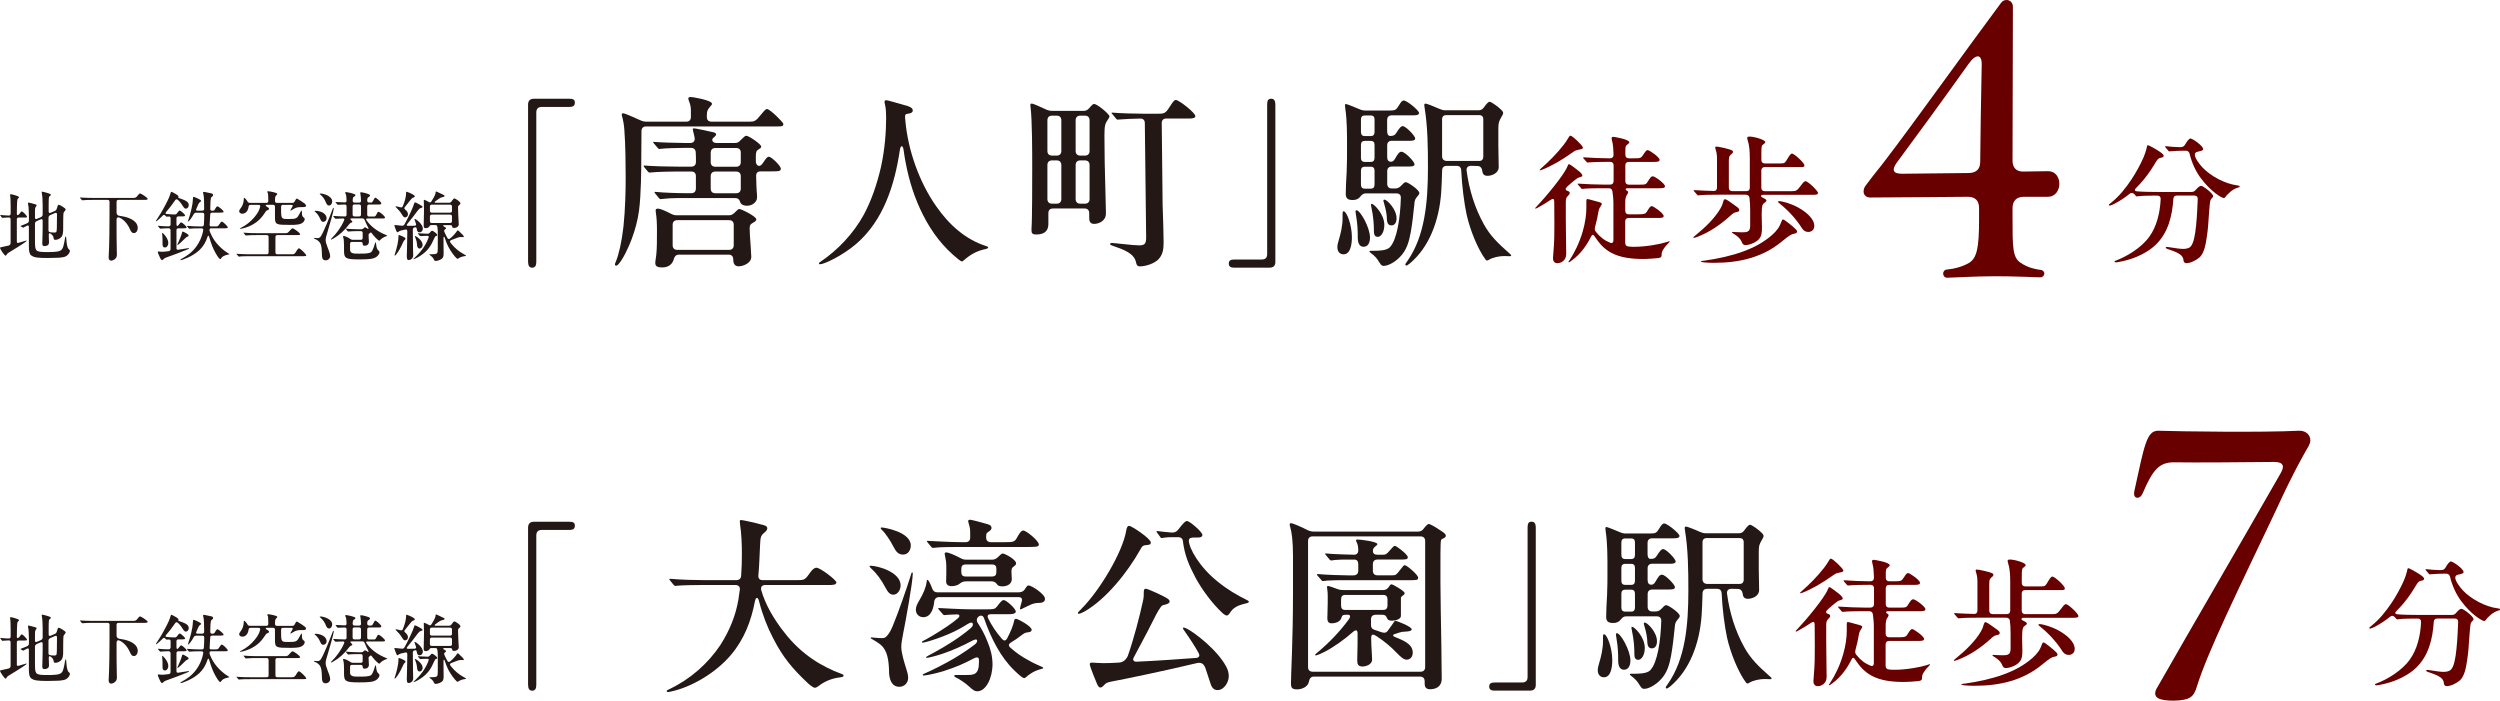
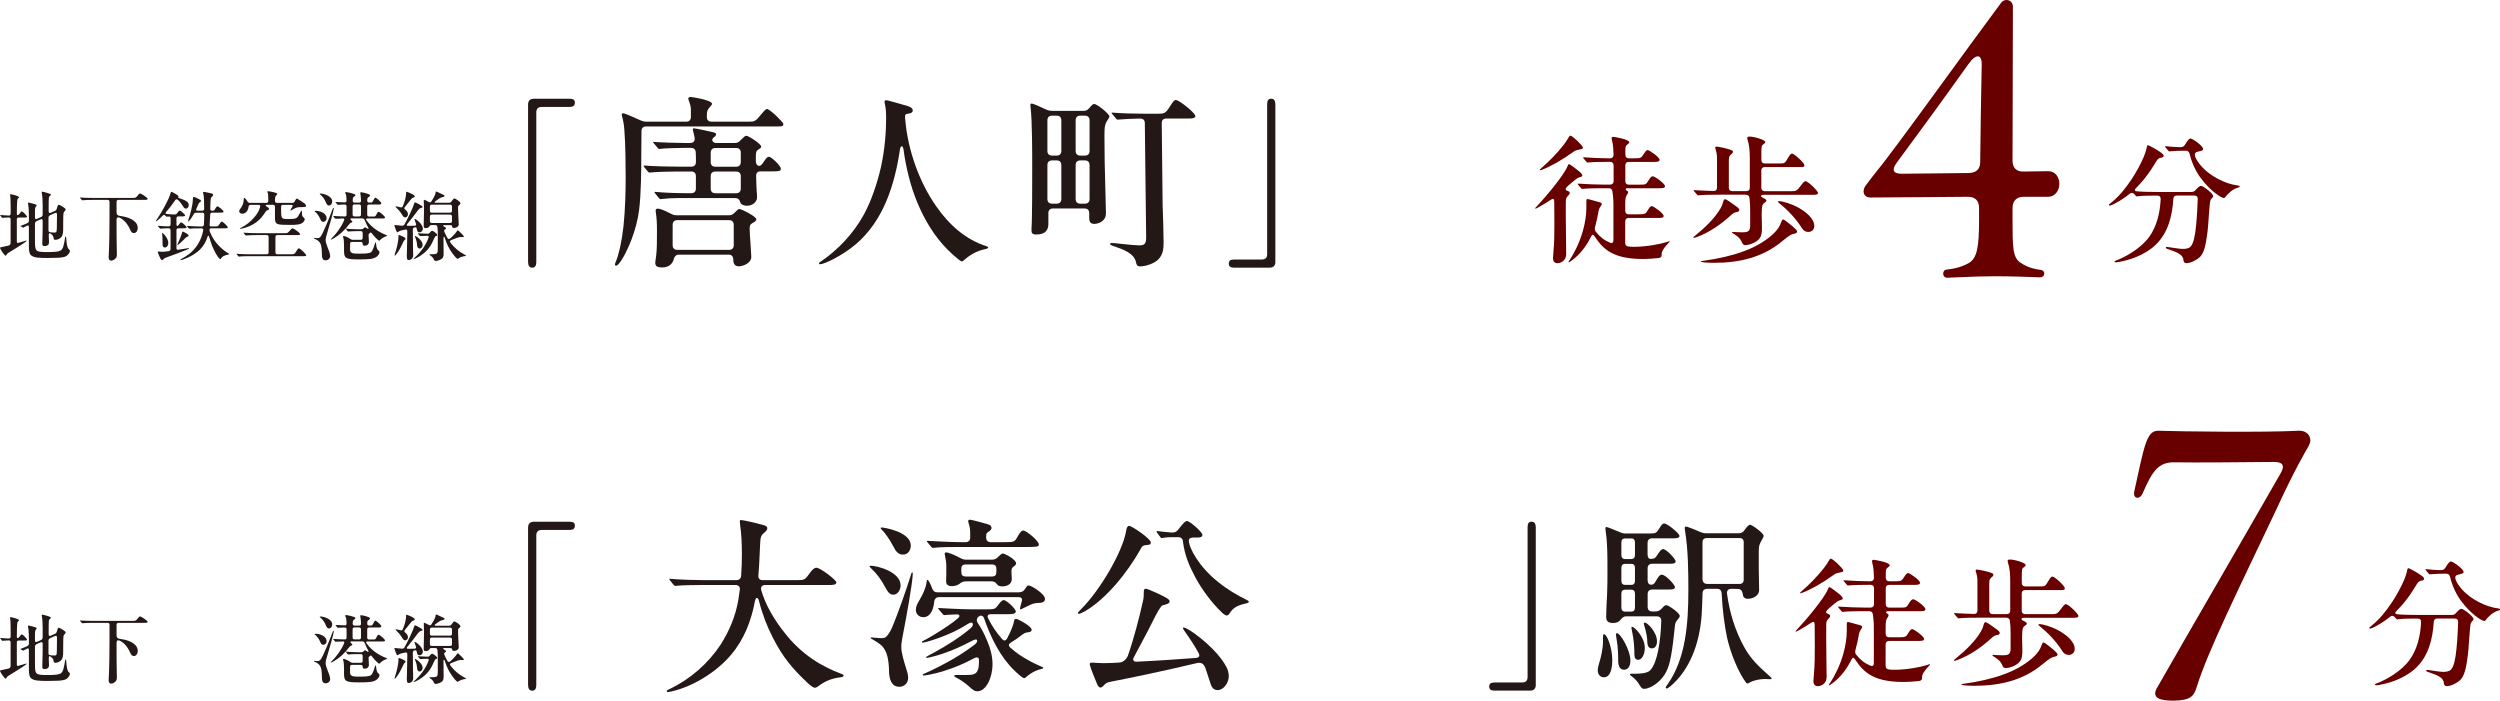
<svg xmlns="http://www.w3.org/2000/svg" id="_レイヤー_2" data-name="レイヤー 2" viewBox="0 0 549.69 154.06">
  <defs>
    <style>
      .cls-1 {
        fill: #231815;
      }

      .cls-2 {
        fill: #680000;
      }
    </style>
  </defs>
  <g id="_レイヤー_1-2" data-name="レイヤー 1">
    <g>
      <path class="cls-1" d="M116.11,57.64V23.02c0-.9.45-1.31,1.31-1.31h7.76c.78,0,1.22.16,1.22.86,0,.73-.45.94-1.18.94h-6.08c-.82,0-1.22.41-1.22,1.23v32.9c0,.78-.29,1.22-.9,1.22s-.9-.45-.9-1.22" />
      <path class="cls-1" d="M135.21,58.17s0-.24.2-.65c.65-1.55,1.3-4.37,1.67-7.67.41-3.84.49-8,.49-10.86,0-2.41-.04-7.35-.29-10.41-.08-1.18-.24-2.04-.49-2.94-.08-.29-.08-.37-.08-.49,0-.2.16-.24.25-.24.12,0,.29.04.41.08.53.16,2,.82,3.47,1.47.45.2.82.29,1.27.29h8.78c.65,0,1.02-.37,1.02-1.02v-1.39c0-.78-.08-1.27-.45-2.2-.04-.08-.12-.37-.12-.49,0-.25.33-.33.53-.33.33,0,4.69.69,4.69,1.51,0,.12-.08.24-.37.57-.65.74-.77,1.02-.77,2.04v.29c0,.65.37,1.02,1.02,1.02h8.33c1.06,0,1.39-.08,2.49-1.47.9-1.1,1.14-1.31,1.39-1.31.65,0,3.59,2.94,3.59,3.26,0,.53-.2.57-1.35.57h-28.82c-.65,0-1.02.37-1.02,1.02,0,1.63-.04,3.22-.04,4.9,0,3.67-.04,8.94-.49,12.49-.28,2.16-.86,4.33-1.63,6.37-.53,1.47-1.92,4.53-2.98,5.59-.12.12-.28.24-.45.24s-.24-.12-.24-.24M162.72,44.37c-.12-.49-.45-.82-1.1-.82h-12.57c-1.43,0-2.37.08-3.43.2l-.41.04c-.08,0-.16-.04-.37-.29l-.73-.9c-.16-.2-.2-.24-.2-.29,0-.08.08-.12.16-.12h.08c1.84.2,5.02.29,6.9.29h.94c.65,0,1.02-.37,1.02-1.02v-2.73c0-.65-.37-1.02-1.02-1.02h-3.14c-1.35,0-4.45.08-5.59.2l-.45.04c-.12,0-.24-.08-.37-.24l-.77-.94c-.12-.16-.16-.24-.16-.29,0-.08.08-.08.12-.08h.08c2.04.16,5.14.24,7.31.24h2.98c.65,0,1.02-.37,1.02-1.02,0-.7,0-1.39-.04-2.08-.04-.7-.41-1.02-1.06-1.02h-1.63c-1.1,0-4.08.08-4.98.2-.24.04-.33.04-.37.04-.08,0-.12,0-.37-.29l-.73-.86c-.2-.24-.24-.29-.24-.33,0-.08.08-.08.12-.08h.08c1.31.12,5.1.24,6.78.24h1.18c.69,0,1.06-.41.98-1.1-.08-.49-.2-.94-.29-1.31-.12-.45-.12-.57-.12-.65,0-.12.12-.16.24-.16s1.1.16,1.63.29c.74.16,2.16.45,2.65.57.45.12.61.29.61.49,0,.16-.2.37-.33.49l-.29.24c-.53.49-.08,1.14.65,1.14h4.08c.53,0,.9-.16,1.26-.61.78-.77,1.02-.98,1.27-.98.53,0,3.27,1.84,3.27,2.37,0,.2-.08.33-.49.57-.57.33-.69.61-.69,1.63v1.06c0,.69.53,1.27,1.1.86.24-.16.45-.45.73-.9.45-.65.69-.98,1.06-.98.49,0,2.61,1.96,2.61,2.65,0,.61-.77.57-1.92.57h-2.53c-.65,0-1.02.37-.98,1.06.04,1.59.08,2.78.12,3.27.04.53.08.78.08,1.39,0,.98-.98,1.84-2.2,1.84-1.14,0-1.47-.57-1.55-.9M144.07,57.88c0-.12,0-.24.04-.49.29-1.67.33-3.1.33-5.02,0-.82.04-2.41-.04-3.76-.04-.82-.12-1.35-.2-1.88-.04-.29-.04-.45-.04-.53,0-.24.29-.33.49-.33.45,0,1.43.37,2.9,1.14.45.24.82.33,1.31.33h11.39c.53,0,.86-.16,1.27-.57.49-.53.86-.82,1.02-.82.45,0,3.76,1.63,3.76,2.29,0,.24-.24.45-.45.57-.82.49-1.02.57-1.02,1.43,0,.73.08,1.92.24,4.12.08,1.14.12,1.88.12,2.12,0,1.39-1.8,2.08-2.78,2.08s-1.18-.82-1.18-1.39v-.08c0-.73-.37-1.1-1.02-1.1h-10.94c-.65,0-.98.45-1.1.94-.24.98-1.02,1.88-2.57,1.88-1.06,0-1.51-.29-1.51-.94M160.31,54.94c.65,0,1.02-.37,1.02-1.02v-4.49c0-.65-.37-1.02-1.02-1.02h-11.39c-.65,0-1.02.37-1.02,1.02v4.49c0,.65.37,1.02,1.02,1.02h11.39ZM161.86,36.66c.65,0,1.02-.37,1.02-1.02v-2.08c0-.65-.37-1.02-1.02-1.02h-4.53c-.65,0-1.02.33-1.06.98v2.12c0,.65.37,1.02,1.02,1.02h4.57ZM161.86,42.49c.65,0,1.02-.37,1.02-1.02v-2.73c0-.65-.37-1.02-1.02-1.02h-4.57c-.65,0-1.02.37-1.02,1.02v2.73c0,.65.37,1.02,1.02,1.02h4.57Z" />
      <path class="cls-1" d="M180.06,57.92c0-.12.16-.24.29-.33,3.84-2.57,7.31-6.24,9.59-10.41,1.63-3.02,2.9-6.7,3.76-10.45.86-3.92,1.14-7.75,1.14-10.9,0-.61-.04-2.04-.24-2.78-.08-.33-.12-.57-.12-.69s.12-.33.33-.33.65.12.94.2c.65.2,3.02.82,3.88,1.1.82.29,1.06.57,1.06.94,0,.49-.37.65-1.3.78-.49.08-.41.61-.33,1.43.57,6.57,3.1,13.63,6.78,18.86,2.86,4.12,6.45,7.31,11.02,8.78.24.08.41.16.41.29s-.04.2-.49.33c-2.16.45-3.51,1.31-4.9,2.53-.2.16-.29.2-.41.2-.16,0-.29-.12-.74-.45-3.43-2.74-5.84-5.96-7.76-9.72-1.84-3.63-3.06-7.39-3.88-11.76-.16-.82-.29-1.67-.41-2.57-.16-1.1-.65-1.1-.82,0-1.14,7.67-3.59,15.47-9.59,20.65-2.94,2.53-7.02,4.49-8,4.49-.12,0-.2-.08-.2-.2" />
      <path class="cls-1" d="M243.94,25.6c0,.12-.08.33-.24.53-.73,1.06-.86,1.47-.86,3.71,0,3.88.08,7.76.2,11.63l.12,5.02v.45c0,1.72-1.67,2.29-2.57,2.29-1.02,0-1.1-.73-1.1-1.43v-.94c0-.65-.37-1.02-1.02-1.02h-6.94c-.65,0-1.02.37-1.02,1.02v2.37c0,1.22-.53,2.33-2.65,2.33-.94,0-1.06-.37-1.06-.9v-.37c.16-1.88.16-10.82.16-13.27,0-3.14,0-10.65-.37-13.47-.04-.29-.04-.41-.04-.49,0-.16.08-.29.33-.29s1.84.69,3.14,1.31c.45.2.82.29,1.27.29h7.1c.53,0,.94-.33,1.39-.94.29-.33.57-.57.77-.57.74,0,3.39,2.24,3.39,2.73M232.34,34.21c.65,0,1.02-.37,1.02-1.02v-6.74c0-.65-.37-1.02-1.02-1.02h-1.02c-.65,0-1.02.37-1.02,1.02v6.74c0,.65.37,1.02,1.02,1.02h1.02ZM232.34,44.78c.65,0,1.02-.37,1.02-1.02v-7.47c0-.65-.37-1.02-1.02-1.02h-1.02c-.65,0-1.02.37-1.02,1.02v7.47c0,.65.37,1.02,1.02,1.02h1.02ZM237.53,25.43c-.65,0-1.02.37-1.02,1.02v6.74c0,.65.37,1.02,1.02,1.02h1.02c.65,0,1.02-.37,1.02-1.02v-6.74c0-.65-.37-1.02-1.02-1.02h-1.02ZM237.53,35.27c-.65,0-1.02.37-1.02,1.02v7.47c0,.65.37,1.02,1.02,1.02h1.02c.65,0,1.02-.37,1.02-1.02v-7.47c0-.65-.37-1.02-1.02-1.02h-1.02ZM255.65,45.51c.08,2.49.2,5.88.2,7.84,0,1.39-.16,2.69-1.18,3.71-.86.86-2.69,1.51-4.04,1.51-.53,0-.73-.33-.82-.78-.37-2.08-2.65-2.9-5.31-3.8-.24-.08-.41-.2-.41-.33,0-.2.2-.24.41-.24.53,0,4.61.53,6,.53,1.31,0,1.51-.49,1.51-1.84l-.29-25.02c0-.7-.37-1.02-1.02-1.02h-.12c-1.02,0-3.51.12-4.41.2l-.45.04c-.12,0-.24-.12-.37-.29l-.78-.94c-.08-.08-.16-.16-.16-.24s.04-.08.12-.08h.08c1.8.16,4.9.24,6.74.24h3.35c1.55,0,1.63-.16,2.94-2.2.41-.61.65-.82.9-.82.69,0,4.29,2.82,4.29,3.55,0,.41-.57.53-1.31.53h-5.06c-.65,0-1.02.33-1.02,1.02l.2,18.41Z" />
      <path class="cls-1" d="M271.4,58.86c-.78,0-1.22-.24-1.22-.9,0-.61.33-.9,1.18-.9h6.04c.9,0,1.22-.45,1.22-1.22V22.94c0-.86.24-1.23.9-1.23.61,0,.9.45.9,1.23v34.69c0,.78-.45,1.22-1.22,1.22h-7.8Z" />
-       <path class="cls-1" d="M294.05,54.41c0-.53.16-1.14.29-1.55.45-1.47.86-3.22.86-4.9v-.86c0-.33,0-.65.25-.65.61,0,1.8,2.9,1.8,5.71,0,1.63-.33,3.76-1.84,3.76-.98,0-1.35-.82-1.35-1.51M303.32,57.76c-.49-.9-1.06-1.51-1.88-2.12-.16-.12-.33-.24-.33-.33s.08-.17.29-.17h.57c.98,0,2.9,0,3.63-.78,1.59-1.67,2.29-6.53,2.41-10.82.04-.65-.33-1.02-.98-1.02h-6.73c-.57,0-.86.29-1.22.73-.33.45-.86.73-1.63.73-1.1,0-1.55-.37-1.55-1.35s.08-3.02.2-4.86c.08-1.55.08-3.76.08-5.27,0-3.27,0-6.04-.37-8.53-.04-.29-.08-.61-.08-.73,0-.2.04-.37.2-.37.24,0,1.59.57,2.98,1.14.45.2.82.29,1.27.29h5.47c1.14,0,1.35-.16,1.92-1.1.45-.73.69-1.1,1.1-1.1.69,0,3.35,2.2,3.35,2.73,0,.57-.98.53-1.47.53h-4.53c-.65,0-1.02.37-1.02,1.02v2.49c0,.65.25,1.02.65,1.02.69,0,1.02-.12,1.35-.65.7-1.1,1.02-1.51,1.43-1.51.65,0,2.74,2.12,2.74,2.73,0,.45-.69.49-1.1.49h-4.04c-.65,0-1.02.37-1.02,1.02v2.57c0,.65.29,1.02.78,1.02.33,0,.61-.08.94-.65.65-1.14.94-1.55,1.43-1.55.78,0,2.86,2.2,2.86,2.73,0,.49-.53.53-1.55.53h-3.43c-.65,0-1.02.37-1.02,1.02v2.78c0,.65.37,1.02,1.02,1.02h.69c.53,0,.9-.16,1.31-.57.45-.49.77-.82,1.06-.82.49,0,2.98,1.71,2.98,2.37,0,.24-.16.45-.33.65-.61.7-.7.9-.78,1.96-.2,1.96-.45,4.2-.78,6.04-.37,2-.86,3.96-2.49,5.55-.94.94-2.41,1.84-3.47,1.84-.33,0-.65-.2-.9-.73M298.54,52.13c0-1.26-.04-2.82-.37-4.73-.08-.45-.12-.78-.12-.94s.12-.24.2-.24c.82,0,2.98,3.8,2.98,6,0,1.22-.49,2.04-1.43,2.04-1.1,0-1.27-1.27-1.27-2.12M299.24,28.98c0,.61.24.94.86.94h1.31c.57,0,.82-.33.82-.94v-2.69c0-.57-.24-.9-.82-.9h-1.31c-.61,0-.86.33-.86.9v2.69ZM299.24,34.66c0,.61.24.94.86.94h1.31c.57,0,.82-.33.82-.94v-2.78c0-.57-.24-.9-.82-.9h-1.31c-.61,0-.86.33-.86.9v2.78ZM299.24,40.54c0,.61.24.94.86.94h1.31c.57,0,.82-.33.82-.94v-2.98c0-.57-.24-.9-.82-.9h-1.31c-.61,0-.86.33-.86.9v2.98ZM302.09,50.9c0-1.51-.08-3.14-.57-5.39-.04-.2-.08-.37-.08-.49,0-.08.04-.2.16-.2.49,0,2.78,2.24,2.78,4.65,0,1.59-.73,2.61-1.43,2.61-.61,0-.86-.45-.86-1.18M304.95,48.29c0-1.06-.24-2.29-.61-3.51-.12-.41-.16-.57-.16-.69s.08-.2.24-.2c.49,0,2.65,2.04,2.65,4.12,0,.82-.33,1.55-1.14,1.55-.69,0-.94-.57-.98-1.27M308.99,58.17c0-.12.08-.24.49-.82,3.84-5.51,4.49-12.94,4.49-20.53,0-4.24-.04-8.9-.73-13.1-.04-.24-.08-.49-.08-.61,0-.2.08-.33.29-.33.24,0,1.75.57,3.1,1.18.45.2.82.29,1.26.29h7.27c.53,0,.9-.2,1.23-.69.53-.74.94-1.18,1.22-1.18.41,0,2.04,1.22,2.45,1.67.33.29.53.57.53.78s-.08.41-.41.94c-.53.98-.65,1.14-.65,2.65v3.63c0,1.14.08,3.55.08,4.69,0,1.31-1.47,1.92-2.45,1.92-.86,0-1.1-.45-1.18-1.18-.08-.57-.45-.98-1.02-.98l-1.43-.04c-.69,0-1.06.41-.98,1.06.57,4.24,1.8,8.2,3.8,11.8,1.39,2.53,3.18,4.24,5.55,6.33.37.33.45.41.45.49,0,.12-.08.2-.29.2-.16,0-.57-.04-1.22-.04-1.14,0-2.49.29-3.39.82-.2.16-.37.16-.41.16-.08,0-.2-.04-.29-.16-1.71-2.29-3.43-6.49-4.2-9.96-.53-2.49-1.02-6.24-1.18-9.67-.04-.69-.37-1.02-1.02-1.02h-2.16c-.65,0-1.02.37-1.02,1.02-.04,1.67-.12,3.51-.2,4.78-.45,6.29-2.65,12.04-6.82,15.59-.49.41-.73.53-.86.53s-.2-.08-.2-.2M326.14,26.21c0-.57-.33-.9-.9-.9h-7.22c-.61,0-.94.33-.94.9v8.12c0,.65.37,1.06,1.06,1.06h7.1c.57,0,.9-.33.9-.94v-8.24Z" />
      <path class="cls-2" d="M341.47,56.71c0-.25.06-.98.09-1.29.21-2.27.21-4.1.21-6.37,0-1.53,0-3.03-.03-4.74,0-.58-.27-.73-.73-.4-1.04.7-1.93,1.22-2.76,1.68-.37.21-.52.28-.61.28-.06,0-.09-.03-.09-.09s.09-.15.37-.43c1.59-1.65,5.97-6.8,6.73-8.79.12-.31.21-.46.34-.46.24,0,1.74,1.19,2.17,1.53.4.34.76.7.76,1.01,0,.12-.12.21-.58.34-.46.12-.64.27-1.1.64-.43.34-1.16.95-1.62,1.38-.55.52-.46.83.12,1.01.24.06.4.18.4.43,0,.15-.03.28-.4.64-.37.37-.46.64-.46,1.44v3.34c0,2.17.09,6.89.09,7.99,0,1.41-1.13,2.02-1.93,2.02s-.98-.61-.98-1.16M338.53,37.36c0-.06.21-.24.55-.55,1.28-1.1,3.27-3.06,4.71-4.93.43-.55.76-1.07,1.07-1.59.24-.43.34-.46.43-.46.12,0,.3.12.58.31.49.37,1.22,1.07,1.74,1.65.24.27.43.52.43.67,0,.25-.18.31-.83.43-.58.12-.83.18-1.25.49-2.66,1.9-4.93,3.18-6.92,3.95-.25.09-.37.12-.43.12s-.09-.03-.09-.09M344.87,57.57c0-.06.15-.24.28-.43,1.01-1.53,2.14-3.76,2.88-6.34.52-1.84.77-3.61.77-5.05v-1.35c0-.4.03-.64.24-.64.06,0,.18.03.43.09.61.15,1.96.52,2.23.61.43.15.49.24.49.4,0,.09-.03.18-.28.55-.27.4-.37.7-.43,1.01-.18,1.13-.43,2.27-.73,3.34-.15.52-.15.89.18,1.26.98,1.19,1.9,1.87,3.12,2.36.46.18.7-.09.7-.52v-8.05c0-1.04-.09-1.8-.21-2.72-.06-.46-.34-.7-.8-.7h-1.96c-.92,0-2.85.03-3.58.12-.21.03-.31.03-.34.03-.09,0-.15-.06-.24-.19l-.61-.7c-.09-.12-.12-.15-.12-.21s.03-.06.09-.06h.12c1.56.12,4.26.21,5.45.21h1.47c.49,0,.77-.28.77-.77v-3.46c0-.49-.27-.77-.77-.77h-.43c-1.22,0-3.4.03-4.19.12l-.31.03c-.12,0-.18-.06-.28-.18l-.61-.7c-.09-.12-.12-.18-.12-.21s.03-.06.09-.06h.09c1.5.12,3.95.22,5.48.22h.27c.49,0,.77-.28.77-.77l-.09-1.65c-.03-.55-.12-1.01-.28-1.62-.03-.12-.06-.28-.06-.34,0-.25.15-.34.37-.34.24,0,3.52.55,3.52,1.19,0,.15-.12.27-.4.49-.34.24-.46.37-.46,1.26v1.01c0,.49.27.77.76.77h1.07c1.47,0,1.62-.03,2.11-.8.46-.7.67-1.01.95-1.01.4,0,2.63,1.56,2.63,2.14,0,.43-.52.46-1.35.46h-5.42c-.49,0-.76.28-.76.77v3.46c0,.49.27.77.76.77h2.36c1.38,0,1.44-.03,1.93-.86.46-.73.67-.98.98-.98.52,0,2.69,1.65,2.69,2.17,0,.46-.55.46-1.62.46h-6.67c-.4,0-.46.34-.15.49.24.12.34.21.34.4,0,.15-.09.28-.18.43-.37.49-.46.92-.46,2.08v1.56c0,.49.28.77.77.77h2.02c1.44,0,1.68-.09,2.02-.67.61-1.01.77-1.13,1.04-1.13.37,0,2.6,1.59,2.6,2.17,0,.4-.52.43-1.26.43h-6.43c-.49,0-.77.28-.77.77v4.71c0,.46.24.76.74.8.46.06.89.06,1.32.06,2.54,0,5.78-.61,7.04-1.04.28-.09.52-.19.58-.19s.09.03.09.09-.06.12-.18.24c-.31.31-.83.86-1.19,1.44-.28.43-.4.7-.4,1.35,0,.28-.12.49-.67.58-.74.09-2.3.21-3.46.21-2.3,0-4.99-.27-7.01-1.41-1.53-.83-2.57-2.02-3.58-3.55-.28-.43-.52-.52-.8.06-1.07,2.17-2.48,3.92-4.07,5.11-.43.31-.7.52-.8.52-.06,0-.09-.03-.09-.09" />
      <path class="cls-2" d="M372.32,52.21c0-.09.21-.24.58-.55,2.05-1.65,4.22-3.77,5.42-5.88.28-.49.43-.86.55-1.35.09-.34.21-.64.43-.64s1.19.64,2.08,1.32c.92.64,1.04.77,1.04,1.1,0,.27-.27.37-.64.43-.52.09-.79.31-1.29.77-2.08,1.9-4.62,3.67-7.31,4.68-.31.12-.64.21-.73.21-.06,0-.12-.03-.12-.09M382.95,53.13c-.34-.7-.86-1.2-1.93-1.84-.15-.09-.18-.12-.18-.21s.12-.09.18-.09c.15,0,1.04.09,1.96.09,1.07,0,1.84-.03,1.84-1.41v-3.28c0-1.1-.03-1.93-.15-2.88-.06-.46-.37-.7-.83-.7h-5.91c-1.59,0-3.49.03-4.22.12l-.31.03c-.12,0-.18-.06-.28-.18l-.61-.7c-.06-.06-.12-.12-.12-.21,0-.06.09-.06.12-.06h.06c1.53.09,2.94.15,4.19.18.49.03.77-.24.77-.73v-6.37c0-.95-.15-1.59-.31-2.05-.03-.09-.09-.31-.09-.4,0-.15.12-.21.24-.21.52,0,2.85.52,3.43.83.18.09.24.22.24.31,0,.12-.03.28-.24.43-.46.37-.67.55-.67,1.5v5.97c0,.49.28.76.76.76h3.09c.49,0,.76-.27.76-.76v-6.31c0-1.71-.09-3.03-.52-4.32-.03-.09-.06-.21-.06-.3,0-.24.24-.31.49-.31,1.04,0,3.49.7,3.49,1.22,0,.15-.18.34-.46.52-.34.21-.4.4-.4,2.14v1.26c0,.49.28.77.77.77h3.52c.83,0,.95-.15,1.53-1.16.43-.7.67-1.01.92-1.01.49,0,2.72,2.05,2.72,2.57,0,.37-.15.4-.8.4h-7.9c-.49,0-.77.28-.77.77v3.77c0,.49.28.76.77.76h5.91c.95,0,1.16-.09,1.96-1.16.61-.83.86-1.04,1.07-1.04.55,0,2.76,2.14,2.76,2.6,0,.4-.64.4-1.38.4h-10.68c-.55,0-.61.4-.18.58.4.18.89.43.89.67,0,.18-.03.24-.37.46-.46.31-.67.52-.67,2.69,0,.95.06,1.74.06,2.7,0,1.01,0,1.99-.77,2.76-.61.61-1.93,1.19-2.88,1.19-.4,0-.58-.18-.83-.73M374.68,57.69c-.58-.06-.67-.12-.67-.21s.09-.09.8-.18c2.91-.4,6.03-1.1,8.42-1.99,2.39-.86,4.5-1.99,6.37-3.61,1.13-1.01,1.68-1.78,2.14-3.09.09-.24.15-.34.31-.34s.24.06.55.28c.83.61,2.54,1.93,2.54,2.33,0,.24-.15.43-.58.49-.7.15-.92.21-2.79,1.74-4.16,3.43-9.18,4.68-14.91,4.68-.49,0-1.68-.03-2.17-.09M396.14,50.07c-1.32-2.05-3.03-3.86-4.74-5.23-.28-.21-.46-.37-.46-.49,0-.09.15-.12.27-.12.67,0,2.63.55,4.13,1.38,1.78.98,3.58,2.48,3.58,4.07,0,.73-.49,1.32-1.35,1.32-.61,0-1.04-.31-1.44-.92" />
      <path class="cls-2" d="M428.05,59.27c1.71-.16,3.51-.65,4.9-1.47,1.71-1.06,2.2-3.27,2.2-9.47v-2.61c0-1.55-.82-2.45-2.45-2.45-6.2.08-12.41.08-21.47.16-.9,0-1.47-.57-1.47-1.31,0-.49.16-.98.57-1.47,2.12-2.86,3.18-4,4.25-5.47,5.88-7.67,18.04-24.65,25.39-34.53.33-.49.82-.65,1.23-.65.73,0,1.39.57,1.39,1.47l-.08,33.88c0,1.55.9,2.45,2.45,2.37l5.39-.08c1.63,0,2.45,1.39,2.45,2.77s-.82,2.86-2.53,2.86h-5.31c-1.55,0-2.45.9-2.45,2.45v2.2c0,6.45,0,8.73,1.8,9.88,1.71,1.14,3.26,1.39,4.41,1.55,1.14.16.98,1.63-.16,1.63-2.45-.08-6.04-.24-9.96-.24-4.33,0-9.55.33-10.45.33-1.14,0-1.22-1.71-.08-1.8M433.03,38.04c1.55-.08,2.37-.9,2.37-2.45.08-6.04.16-14.2.33-21.31.08-2.37-1.22-2.61-2.94-.16-5.47,7.67-11.18,15.51-15.67,21.55-1.22,1.63-.98,2.53,1.06,2.53,5.47-.08,9.96-.08,14.86-.16" />
      <path class="cls-2" d="M480.09,57.11c-.06-.46-.34-.86-.7-1.13-.61-.46-1.35-.73-2.42-1.1-.31-.09-.77-.24-.77-.43,0-.12.09-.15.24-.15.09,0,.15,0,.34.03,1.16.18,2.57.4,3.15.4s1.29-.06,1.71-.49c.64-.64,1.01-2.36,1.22-4.59.22-2.11.31-4.38.37-5.88.03-.49-.27-.77-.76-.77h-3.83c-.49,0-.73.24-.77.73-.24,3.67-1.1,7.38-3.83,10.04-1.1,1.1-2.79,2.11-4.32,2.73-2.02.83-3.89,1.13-4.41,1.19-.18,0-.37-.03-.37-.18,0-.12.12-.15.28-.21,2.33-.86,5.6-2.79,7.35-5.23,1.62-2.23,2.36-5.2,2.51-8.26.03-.52-.25-.8-.73-.8h-.73c-.77,0-2.79.03-3.31.12l-.49.06c-.06,0-.12-.03-.27-.21l-.28-.31c-.24-.24-.58-.4-1.01-.06-.86.7-1.96,1.47-3.34,2.2-.37.21-.89.4-1.07.4-.06,0-.15-.03-.15-.15,0-.09.09-.18.46-.46,1.74-1.38,3.15-3.12,4.5-5.14.92-1.38,1.96-3.24,2.69-4.93.52-1.29.67-2.05.73-2.36.03-.15.09-.24.18-.24.28,0,2.02,1.01,2.63,1.44.61.4.86.7.86.89s-.21.34-.37.37c-.8.15-.89.18-1.74,1.62-.92,1.53-1.99,2.97-3.03,4.1-.12.15-.77.83-.98,1.04-.37.34-.22.64.15.67,1.16.12,3.15.15,4.68.15h7.38c.4,0,.67-.12.95-.46.46-.52.86-.89,1.17-.89.46,0,2.66,1.68,2.66,2.27,0,.09-.03.15-.12.28l-.28.31c-.21.28-.27.52-.3.86-.06.55-.15,1.38-.25,2.91-.09,1.56-.21,3.15-.46,4.71-.21,1.41-.52,3.37-1.53,4.35-.67.61-2.02,1.32-2.94,1.32-.4,0-.58-.21-.67-.73M483.92,39.2c-1.1-1.5-1.96-3.27-2.48-5.39-.12-.46-.4-.67-.86-.67h-.55c-.58,0-2.39.06-2.76.12l-.3.03c-.09,0-.18-.09-.24-.18l-.58-.7c-.06-.06-.09-.15-.09-.21,0-.03.03-.06.09-.06h.06c.67.09,2.05.21,2.82.21h.49c.4,0,.7-.18.92-.55.49-.86.92-1.35,1.19-1.35.43,0,2.79,1.62,2.79,2.33,0,.31-.4.4-1.22.58-.34.06-.61.28-.61.64,0,.73.86,1.93,1.65,2.79,1.81,1.93,4.96,3.64,7.74,3.98.37.06.46.09.46.24,0,.09-.06.18-.37.24-.55.15-1.19.52-1.56.83-.52.43-.98.89-1.16,1.19-.15.21-.28.28-.37.28-.55,0-3.06-1.62-5.05-4.35" />
      <path class="cls-1" d="M0,54.5c0-.08.05-.11.43-.18.31-.05.88-.18,1.47-.33.28-.1.43-.3.43-.56v-5.21c0-.27-.15-.41-.41-.41-.41.02-1.07.05-1.19.07l-.21.02c-.05,0-.1-.05-.13-.1l-.28-.38c-.05-.07-.07-.1-.07-.12s0-.03.07-.03h.03c.55.07,1.36.1,1.79.12.26,0,.41-.15.41-.41v-1.45c0-1.02-.03-2.21-.11-2.55-.02-.1-.02-.12-.02-.15,0-.08.07-.13.15-.13.21,0,1.82.4,1.82.66,0,.1-.07.17-.18.25-.1.08-.15.15-.18.3-.08.41-.12,2.05-.12,3.06,0,.59.46.26.66-.05.18-.28.3-.43.43-.43.23,0,1.14.93,1.14,1.16,0,.17-.08.18-.5.18h-1.32c-.26,0-.41.15-.41.41v4.91c0,.21.13.3.35.25.66-.2,1.11-.31,1.34-.4.15-.05.35-.11.4-.11s.07.03.07.05c0,.17-1.42,1.04-2.1,1.47-1.04.65-1.64.99-1.97,1.21-.23.15-.28.28-.38.45-.08.12-.13.15-.18.15-.23,0-1.21-1.45-1.21-1.69M6.88,56.2c-.41-.36-.53-.96-.53-1.98v-4.35c0-.25-.13-.38-.4-.25-.35.17-.56.28-.68.36-.05.03-.11.08-.15.08-.05,0-.1-.03-.13-.05l-.41-.23s-.08-.05-.08-.08.03-.03.07-.05l.05-.02c.38-.13.89-.35,1.36-.55.25-.12.38-.31.38-.58v-.66c0-.94-.05-1.79-.08-2.27-.03-.3-.07-.48-.1-.69-.02-.12-.02-.15-.02-.2,0-.1.03-.15.1-.15.13,0,1.07.27,1.4.36.31.08.4.15.4.25,0,.05-.03.12-.08.18-.07.12-.18.23-.21.32-.05.13-.08.36-.08.91v1.29c0,.28.15.41.43.28l.88-.38c.25-.13.38-.31.38-.58v-2.05c0-.84-.05-2.07-.18-2.59-.02-.08-.03-.2-.03-.25,0-.1.02-.13.12-.13.12,0,.81.18,1.22.31.36.12.68.23.68.36,0,.05-.05.13-.2.27-.1.08-.18.15-.21.23-.07.18-.08,1.39-.08,1.7v1.49c0,.28.15.41.43.28l.99-.43c.2-.1.3-.23.36-.45.15-.56.27-.89.41-.89.25,0,1.55.78,1.55,1.02,0,.15-.12.28-.27.46-.05.07-.15.2-.2.31-.08.25-.08,3.09-.08,3.55,0,.59-.02,1.37-.43,1.8-.33.35-.83.58-1.27.58-.32,0-.38-.11-.41-.43-.02-.3-.23-.58-.46-.78-.35-.31-.61-.38-.6.15.02.55.03,1.14.05,1.47v.15c0,.15-.03.38-.15.51-.16.18-.46.31-.84.31s-.48-.23-.48-.51v-.03c.02-.99.08-2.51.08-3.49v-1.57c0-.28-.15-.41-.43-.28l-.88.38c-.25.13-.38.33-.38.59v3.06c0,1.87.02,2.3.28,2.71.17.22.46.33,1.02.4.48.05.94.05,1.72.05.48,0,1.03-.02,1.5-.07.43-.03.98-.13,1.26-.38.23-.2.4-.53.51-1.02.15-.53.23-1.08.28-1.39.07-.38.1-.56.18-.56.1,0,.13.25.13.43.02.48.13,1.57.32,2,.05.17.13.26.3.41.15.13.18.2.18.31,0,.26-.23.69-.49.91-.26.25-.51.38-.89.46-.53.12-.86.13-1.29.15-.74.03-1.45.05-2.2.05-2.02,0-3.06-.08-3.6-.56M10.66,50.68c0,.28.15.38.76.43.2,0,.36.02.45.02.2,0,.4,0,.51-.13.12-.15.15-.92.15-3.85,0-.3-.15-.45-.43-.31l-1.06.46c-.25.13-.38.33-.38.59v2.79Z" />
      <path class="cls-1" d="M23.88,56.68c0-.1.02-.43.03-.55.13-1.88.17-6.63.17-8.68v-3.09c0-.26-.15-.41-.41-.41h-3.12c-1.14,0-1.8.02-2.3.08-.18.02-.21,0-.28-.08l-.25-.3c-.07-.08-.15-.17-.15-.2s.03-.03.12-.03c.07,0,.23.02.33.03.38.03,1.78.07,2.61.07h8.63c.6,0,.71-.13,1.06-.58.2-.26.35-.41.48-.41.21,0,1.67.93,1.67,1.19,0,.23-.35.23-.71.23h-5.72c-.26,0-.41.15-.41.41v2.31c0,.41.15.71.63.78,1.17.17,2.68.48,3.55,1.44.31.35.48.76.48,1.24,0,.53-.3,1.12-.86,1.12-.41,0-.61-.3-.84-.81-.5-1.17-1.37-2.21-2.35-2.61-.36-.15-.61.03-.61.48,0,2.45,0,5.34.05,6.73.02.3.02.56.02.83,0,.35-.03.68-.28.94-.23.26-.63.5-.96.5-.26,0-.56-.17-.56-.63" />
      <path class="cls-1" d="M35.32,56.93c-.15-.27-.38-.81-.51-1.12-.07-.17-.12-.3-.12-.36,0-.12.1-.16.2-.16.03,0,.08,0,.2.02.18.03.33.05.46.05.35,0,.74-.03,1.52-.13.28-.05.43-.21.43-.48v-4.13c0-.25-.18-.43-.43-.43-.55.02-1.17.03-1.54.07l-.26.02s-.07,0-.15-.1l-.31-.35c-.07-.08-.08-.1-.08-.13s.03-.05.07-.05h.05c.61.07,1.42.12,2.25.12.23,0,.41-.18.41-.41v-1.34c0-.33-.13-.45-.51-.4l-.36.02c-.05,0-.08-.02-.17-.1l-.15-.16c-.2-.18-.3-.2-.56.05-.5.49-.91.88-1.17,1.07-.18.13-.23.17-.26.17s-.05-.02-.05-.05c0-.05.03-.1.18-.33.45-.68,1.21-1.87,1.95-3.31.66-1.24.91-1.88,1.09-2.51.07-.23.12-.3.18-.3s.15.05.31.13c.33.16.81.45.98.56.23.18.28.28.28.36s-.05.13-.05.2.07.12.35.2c.2.07.4.13.56.2.86.33,1.39.63,1.39,1.31,0,.33-.25.74-.63.74-.25,0-.41-.15-.68-.58-.26-.43-.53-.81-.78-1.06-.1-.12-.21-.21-.33-.31-.2-.16-.4-.13-.54.07-.12.15-.25.32-.36.5-.41.6-1.04,1.42-1.65,2.11-.18.22-.2.45.12.45.73.07,1.37.1,1.54.1h.2c.3,0,.38-.03.64-.4.28-.38.35-.45.5-.45.21,0,1.16.84,1.16,1.06s-.33.22-.64.22h-.84c-.26,0-.41.15-.41.41v1.27c0,.5.2.59.53.13.27-.38.38-.49.51-.49.23,0,1.19.88,1.19,1.09,0,.2-.35.21-.66.21h-1.16c-.26,0-.41.15-.41.41v4c0,.23.13.33.38.3,1.17-.18,2.16-.36,2.28-.36.07,0,.1.03.1.07,0,.07-.15.15-.55.31-.68.28-3.04,1.21-4.33,1.64-.4.13-.5.18-.76.43-.11.13-.23.2-.31.2-.07,0-.15-.07-.25-.23M35.74,53.79c-.02-.63.02-1.39-.07-2.2-.02-.15-.03-.25-.03-.31,0-.05.02-.07.05-.07.08,0,.51.38.83.88.31.46.49.94.49,1.34s-.23.99-.76.99c-.35,0-.51-.3-.51-.63M38.98,53.84s.03-.1.11-.28c.07-.17.36-.83.53-1.22.2-.48.35-.93.41-1.22.03-.13.08-.2.18-.2.03,0,.08.02.21.08.26.13.69.36.89.53.1.08.16.17.16.27s-.05.15-.23.23c-.25.11-.33.15-.55.38-.25.25-1.06,1.06-1.47,1.36-.08.05-.17.11-.23.11-.02,0-.03-.02-.03-.03M39.67,57.13c0-.07.08-.13.23-.21.64-.36,1.26-.73,1.77-1.14,1.54-1.22,2.65-3.09,3.01-5.12.05-.28-.03-.45-.38-.45h-.33c-1.06,0-1.77.02-2.16.07l-.17.02s-.08-.02-.15-.1l-.31-.37c-.07-.08-.07-.1-.07-.13,0-.02.02-.03.05-.03h.07c.69.07,2.05.12,2.76.12h.41c.25,0,.41-.13.43-.4.05-.74.07-1.47.08-2.21,0-.26-.15-.41-.41-.41h-1.36c-.23,0-.41.08-.55.33-.45.81-1.02,1.6-1.21,1.6-.03,0-.05-.02-.05-.05,0-.05.03-.13.07-.27.2-.58.43-1.37.63-2.15.23-.94.35-1.72.38-2.48.02-.38.07-.48.16-.48.05,0,.12.02.43.15.33.15.79.36,1.01.51.13.08.21.17.21.23,0,.08-.08.15-.3.32-.15.11-.21.18-.36.54-.1.25-.21.53-.41.94-.1.21,0,.36.21.36h1.12c.26,0,.41-.15.41-.43,0-1.6-.05-2.69-.15-3.09-.05-.17-.1-.41-.1-.48,0-.1.03-.13.18-.13.07,0,.17.02.35.05.35.07,1.01.2,1.32.28.33.08.36.25.36.38,0,.15-.05.2-.3.4-.12.08-.15.12-.2.35-.07.3-.1.94-.12,2.25,0,.3.13.43.4.43.45,0,.49-.05.76-.55.2-.35.3-.41.43-.41.25,0,1.34.94,1.34,1.17,0,.2-.28.21-.79.21h-1.74c-.26,0-.4.13-.41.4l-.13,2.28c-.02.23.1.35.32.35h.96c.46,0,.58-.03.84-.45.35-.53.41-.6.55-.6.31,0,1.32,1.06,1.32,1.24,0,.23-.35.23-.76.23h-2.91c-.36,0-.43.32-.27.73.38.96.89,1.85,1.49,2.55.68.83,1.57,1.62,2.55,2.21.17.1.23.13.23.18,0,.07-.13.07-.4.13-.71.17-1.19.4-1.42.84-.05.12-.1.12-.13.12-.05,0-.13-.03-.25-.13-.5-.49-1.21-1.87-1.55-2.73-.26-.68-.46-1.29-.66-1.98-.13-.41-.27-.43-.4,0-.35,1.11-.91,2.05-1.75,2.86-.81.76-1.97,1.49-3.52,2.05-.33.12-.51.15-.58.15s-.1-.02-.1-.05" />
      <path class="cls-1" d="M52.4,56.33l-.33-.38s-.07-.08-.07-.1c0-.03.02-.05.07-.05l.38.03c.89.07,1.87.08,2.94.08h3.26c.27,0,.41-.15.41-.41v-3.4c0-.27-.15-.41-.41-.41h-2.13c-.51,0-1.72,0-2.2.07l-.25.03s-.07-.03-.13-.1l-.33-.4c-.05-.05-.07-.08-.07-.11s.05-.03.07-.03l.21.02c.81.08,1.95.1,2.78.1h6.11c.38,0,.55-.02.89-.43.41-.46.55-.63.74-.63.25,0,1.64.98,1.64,1.27,0,.21-.23.21-.68.21h-4.33c-.27,0-.41.15-.41.41v3.4c0,.27.15.41.41.41h3.24c.53,0,.61-.11,1.04-.83.21-.36.35-.48.48-.48.28,0,1.6,1.29,1.6,1.55,0,.15-.12.18-.64.18h-11.6c-.55,0-1.9,0-2.38.07-.1.02-.15.02-.17.02-.07,0-.1-.03-.15-.1M52.73,50.27s.05-.07.23-.17c1.16-.56,2.2-1.42,2.99-2.36.68-.83,1.04-1.41,1.26-2.3.05-.33-.13-.4-.41-.4h-1.72c-.36,0-.41.31-.43.45-.08.68-.5,1.5-1.37,1.5-.36,0-.69-.2-.69-.53,0-.18.1-.38.28-.61.25-.3.41-.61.55-.99.11-.36.18-.76.18-1.08,0-.21.03-.28.1-.28.08,0,.45.33.71.79.11.21.26.31.5.31h3.67c.26,0,.41-.15.41-.41v-.35c0-1.21-.05-1.34-.17-1.52-.05-.07-.07-.1-.07-.13,0-.1.1-.13.23-.13.33,0,2,.3,2,.58,0,.07-.07.13-.15.22-.26.25-.36.41-.36,1.06v.28c0,.26.15.41.41.41h3.42c.23,0,.38-.1.48-.3l.23-.41c.07-.12.15-.23.26-.23.08,0,.3.13.49.27.25.15.4.25.58.36.51.33.94.63.94.88,0,.36-.2.36-1.06.36-.31,0-.68.02-.89.08-.4.1-.78.32-1.26.61-.07.05-.13.08-.15.08-.03,0-.07-.02-.07-.07s.08-.17.13-.26l.33-.58c.13-.25.03-.36-.22-.36h-1.87c-.27,0-.41.15-.41.41v1.06c.02,1.65.2,1.65,1.64,1.65,1.74,0,1.87-.13,2.43-1.19.26-.51.36-.66.41-.66.07,0,.1.03.1.43,0,.66.08.88.41,1.11.13.08.2.17.2.31,0,.27-.15.53-.36.73-.58.54-1.64.56-2.78.56-3.19,0-3.4-.03-3.4-1.75v-2.25c0-.26-.15-.41-.41-.41h-1.37c-.32,0-.35.2-.08.35.26.15.56.36.56.5,0,.2-.11.23-.28.3-.3.12-.36.18-.46.35-.81,1.27-1.7,2.25-3.11,2.97-.64.35-1.98.81-2.51.81-.05,0-.08-.02-.08-.05" />
      <path class="cls-1" d="M71.97,54.25c.21.51.63,1.52.63,2.07,0,.46-.43.92-.98.92-.73,0-.83-.56-.84-1.31-.02-.86-.03-2.07-.51-2.66-.3-.36-.63-.59-1.09-.76-.1-.03-.15-.08-.15-.13s.07-.07.11-.07c.08,0,.5.05.65.05.25,0,.38-.03.58-.2.6-.5,2.36-5.12,2.73-6.1.07-.18.15-.36.23-.36.05,0,.07.05.07.11,0,.43-1.01,4-1.4,5.22-.25.78-.4,1.35-.4,1.75,0,.43.18.99.38,1.45M69.16,46.42s.1-.07.2-.07c.93,0,2.45.48,2.45,1.64,0,.41-.28.78-.73.78-.31,0-.46-.13-.68-.66-.28-.64-.63-1.14-1.11-1.54-.12-.1-.13-.12-.13-.15M70.28,42.62s.1-.07.15-.07c.79,0,2.61.58,2.61,1.73,0,.4-.23.91-.71.91-.31,0-.49-.25-.66-.65-.3-.74-.65-1.27-1.26-1.78-.1-.08-.13-.12-.13-.15M85.12,51.8c0,.05-.03.08-.13.12-.66.21-1.16.56-1.42.88-.07.08-.12.13-.17.13s-.12-.03-.18-.08c-.51-.4-1.08-1.02-1.52-1.62-.08-.12-.2-.13-.33-.03-.27.2-.33.27-.33.51,0,.3.07,1.24.07,1.46,0,.56-.41.86-.92.86-.3,0-.45-.12-.45-.43,0-.26-.15-.41-.41-.41h-1.95c-.26,0-.41.15-.41.41v1.31c0,.86.88.86,1.82.86,1.19,0,2.41.02,2.82-.35.41-.36.71-1.5.86-1.97.03-.1.07-.15.12-.15.07,0,.08.13.1.31.08.81.2,1.24.53,1.47.15.12.22.25.22.36,0,.36-.3.76-.61.99-.7.53-1.62.61-3.95.61-2.91,0-3.24-.25-3.24-1.95v-.97c0-.71-.03-1.52-.17-1.92-.03-.1-.05-.18-.05-.22,0-.08.05-.1.11-.1.3,0,.98.3,1.54.69.16.12.31.16.51.16h1.75c.27,0,.41-.15.41-.41v-1.09c0-.27-.15-.41-.41-.41h-.64c-.43,0-1.59.02-1.95.07l-.17.02c-.07,0-.1-.03-.15-.1l-.31-.38s-.08-.08-.08-.11.05-.03.07-.03h.13c.46.05,1.57.12,2.45.12h.76c.22,0,.36-.07.53-.23.12-.12.22-.2.28-.2.15,0,.46.23.56.31.15.12.28-.02.2-.17-.25-.43-.58-1.09-.83-1.74-.12-.25-.28-.36-.53-.36h-2.33c-.32,0-.38.17-.12.38.13.13.28.28.28.35,0,.08-.07.13-.18.17-.22.07-.33.13-.46.31-1.06,1.42-2.28,2.51-3.52,3.21-.18.1-.43.23-.5.23-.03,0-.07,0-.07-.05s.07-.11.13-.18c1.11-1.11,2.13-2.46,2.79-4.02.1-.27-.02-.4-.26-.38-.69.02-1.27.03-1.45.05-.08.02-.12.02-.13.02-.07,0-.1-.02-.16-.08l-.33-.38s-.08-.1-.08-.13.05-.03.07-.03h.13c.63.05,1.52.08,2.33.1.27.02.41-.13.41-.4v-1.82c0-.26-.15-.41-.43-.4-.51.02-1.04.03-1.29.05l-.18.02s-.07-.02-.13-.08l-.33-.4s-.07-.08-.07-.11c0-.02.02-.03.05-.03h.1c.48.03,1.19.07,1.87.08.27.02.41-.13.41-.41-.02-.71-.07-1.26-.2-1.45-.07-.11-.1-.2-.1-.26,0-.1.08-.15.18-.15s2.07.33,2.07.66c0,.1-.03.18-.18.27-.3.17-.4.2-.43.94,0,.28.15.45.41.45h1.02c.27,0,.41-.15.41-.41-.02-.53-.07-1.16-.13-1.47-.03-.11-.05-.16-.05-.25s.07-.15.18-.15c.22,0,1.98.35,1.98.69,0,.16-.13.28-.36.41-.17.12-.23.17-.26.71,0,.3.15.46.41.46h.35c.28,0,.35-.02.61-.53.18-.35.3-.55.41-.55.21,0,1.32.94,1.32,1.26,0,.23-.23.25-.58.25h-2.11c-.26,0-.41.15-.41.41v1.82c0,.27.15.41.41.41h1.02c.33,0,.38-.02.66-.58.15-.31.25-.46.41-.46.26,0,1.42.98,1.42,1.26,0,.21-.33.21-.53.21h-3.34c-.28,0-.36.15-.22.38,1.02,1.5,2.65,2.59,4.3,3.24.17.07.25.12.25.16M79.37,45.36c0-.26-.15-.41-.41-.41h-1.02c-.27,0-.41.15-.41.41v1.82c0,.27.15.41.41.41h1.02c.27,0,.41-.15.41-.41v-1.82Z" />
      <path class="cls-1" d="M89.44,56.45c0-.73.1-2.46.12-5.52,0-.41-.15-.51-.41-.46-.84.15-1.22.27-1.45.43-.12.08-.26.18-.35.18-.05,0-.1-.07-.26-.43-.23-.51-.38-1.06-.38-1.12,0-.03.02-.05.08-.05.08,0,.13,0,.36.03.35.05.79.08,1.24.12.25.02.41-.08.55-.3.7-1.24,1.9-3.72,2.12-4.56.07-.26.11-.28.18-.28.1,0,.48.18.89.41.36.2.78.44.78.59,0,.11-.03.15-.36.25-.27.08-.4.17-.66.51-.73,1.01-1.47,1.92-2.3,2.94-.25.3-.18.46.07.46h.45c.33,0,.66,0,1.07-.02.23-.02.35-.15.3-.38-.07-.26-.15-.48-.25-.74-.07-.18-.1-.25-.1-.3s.03-.07.08-.07c.26,0,1.77,1.16,1.77,2.11,0,.38-.25.83-.73.83-.26,0-.41-.11-.49-.31-.07-.12-.1-.25-.13-.48-.03-.26-.18-.36-.41-.31-.4.11-.45.26-.45.59,0,3.35.08,5.09.08,5.57,0,.79-.68,1.04-.99,1.04-.33,0-.4-.25-.4-.74M86.76,56.15s.02-.1.05-.25c.2-.58.41-1.37.56-2.02.15-.66.25-1.34.25-2.1,0-.07.05-.1.1-.1.15,0,1.45.5,1.45.78,0,.1-.03.17-.17.28-.17.15-.23.23-.36.53-.28.61-.69,1.47-1.14,2.15-.35.51-.58.79-.69.79-.03,0-.05-.03-.05-.07M88.33,47.09c-.32-.53-.81-1.09-1.17-1.42-.16-.17-.2-.2-.2-.25s.07-.05.12-.05c.08,0,.48.07.94.2.25.08.43.02.55-.23.43-1.04.73-2.05.73-3.04,0-.08.02-.15.08-.15s.25.07.56.2c.83.35,1.27.63,1.27.81,0,.08-.02.15-.3.28-.33.13-.4.18-.71.6-.5.63-.86,1.06-1.21,1.52-.15.21-.1.36.1.51.36.3.61.61.61,1.04,0,.38-.28.69-.61.69-.3,0-.46-.2-.76-.71M90.91,56.94s.03-.07.16-.18c1.5-1.39,2.51-2.76,3.14-4.45.13-.35.05-.48-.35-.46-.3,0-.6.02-.83.03l-.58.03c-.07,0-.13-.03-.18-.1l-.32-.36s-.07-.08-.07-.13c0-.03.03-.03.05-.03l.3.02c.46.03,1.21.07,1.78.08.22.02.36-.07.51-.25.2-.26.35-.4.48-.4.28,0,1.14.68,1.14.91,0,.15-.08.21-.28.26-.18.05-.21.12-.36.45-.71,1.6-1.35,2.83-3.37,4.07-.36.23-1.07.56-1.17.56-.05,0-.07-.02-.07-.05M91.72,54.02c-.07-.73-.1-1.04-.45-1.9-.02-.07-.05-.13-.05-.16,0-.05.03-.07.07-.07.16,0,1.64.94,1.64,1.95,0,.4-.28.81-.69.81-.33,0-.48-.31-.51-.63M95.46,57.18c-.2-.48-.45-.74-.88-1.04-.17-.11-.18-.15-.18-.18,0-.05.05-.05.21-.05,1.6,0,1.65-.08,1.65-1.27v-3.12c0-.56,0-1.09-.08-1.58-.07-.27-.12-.45-.41-.45h-.91c-.35,0-.35.16-.51.38-.15.18-.45.3-.73.3-.46,0-.46-.31-.46-.59,0-.66.07-2.99.07-3.42,0-.81-.05-1.67-.05-2.11,0-.07.02-.12.07-.12.12,0,.66.26,1.09.51.18.11.36.08.53-.17.36-.53.74-1.24.88-1.7.03-.12.03-.25.03-.31,0-.08.05-.15.11-.15.05,0,.12.03.25.08.16.08,1.32.63,1.44.69.11.07.18.12.18.2,0,.07-.03.13-.16.18-.22.08-.53.13-.71.21-.23.12-.53.31-1.22.83-.18.15-.13.28.07.28h3.02c.21,0,.36-.08.51-.28.35-.51.5-.66.61-.66.28,0,1.36.73,1.36,1.06,0,.13-.1.25-.2.33-.21.18-.33.27-.33.55.02.79.05,1.92.13,3.22.02.13.03.38.03.5,0,.65-.71.83-1.04.83-.28,0-.38-.1-.41-.33-.03-.2-.15-.3-.41-.3h-1.36c-.23,0-.35.2,0,.33.13.05.41.2.41.35,0,.13-.1.2-.25.3-.17.12-.2.28-.1.5.18.43.41.91.66,1.34.13.25.35.3.58.13.74-.58,1.3-1.31,1.52-1.64.08-.12.13-.17.18-.17.07,0,.18.1.33.25.6.53,1.01.99,1.01,1.14,0,.08-.07.11-.16.11-.15,0-.36-.02-.54-.02-.4,0-1.07.26-1.65.51l-.43.16c-.26.12-.35.31-.2.51.07.11.15.21.23.31.84,1.03,1.75,1.75,2.83,2.33.33.2.4.23.4.28s-.05.08-.27.1c-.45.05-1.04.23-1.42.51-.1.07-.15.08-.2.08-.03,0-.08-.02-.15-.08-.53-.46-1.39-1.65-1.9-2.66-.26-.51-.45-1.01-.74-1.87-.11-.36-.28-.35-.28.07.02,1.39.02,2.43.03,3.21,0,.53-.02.91-.26,1.19-.3.33-1.01.61-1.54.61-.15,0-.2-.05-.26-.2M94.53,46.35c0,.26.15.41.41.41h4.03c.27,0,.41-.15.41-.41v-.94c0-.27-.15-.41-.41-.41h-4.03c-.26,0-.41.15-.41.41v.94ZM94.94,47.19c-.26,0-.41.15-.41.41v1.02c0,.27.15.41.41.41h4.03c.27,0,.41-.15.41-.41v-1.02c0-.27-.15-.41-.41-.41h-4.03Z" />
      <path class="cls-1" d="M116.11,150.64v-34.61c0-.9.45-1.31,1.31-1.31h7.76c.78,0,1.22.16,1.22.86,0,.73-.45.94-1.18.94h-6.08c-.82,0-1.22.41-1.22,1.23v32.9c0,.78-.29,1.22-.9,1.22s-.9-.45-.9-1.22" />
      <path class="cls-1" d="M146.59,151.98c0-.16.2-.29.65-.49,4.49-2.12,8.45-5.59,11.18-9.71,2-3.14,3.31-6.37,3.92-9.84.12-.69.2-1.27.33-2.29.08-.61-.29-1.02-.98-1.02h-7.18c-1.23,0-4.78.04-5.59.16l-.41.04c-.16,0-.29-.08-.41-.25l-.73-.9c-.12-.16-.2-.24-.2-.33s.08-.08.16-.08h.08c2.33.2,5.35.29,7.31.29h7.18c.61,0,1.02-.33,1.06-.98.12-1.63.16-3.22.16-4.73,0-2.24-.08-4.41-.41-6.61-.04-.29-.04-.49-.04-.57,0-.29.08-.33.28-.33.37,0,3.43.69,4.41.98.74.16,1.35.33,1.35.86,0,.37-.37.69-.65.94-.78.65-.86.94-.94,2.73-.12,2.2-.16,4.45-.37,6.65-.08.69.29,1.06.94,1.06h7.55c1.63,0,1.76-.04,2.9-1.67.49-.69.94-1.06,1.39-1.06.82,0,4.37,2.7,4.37,3.23,0,.57-.94.57-1.71.57h-13.92c-.7,0-1.06.41-.9,1.1.9,3.22,2.9,6.61,5.14,9.39,1.76,2.29,3.92,4.29,6.08,5.76,2,1.39,4.53,2.61,6.29,3.23.33.12.61.24.61.41,0,.29-.24.33-.73.41-2.12.24-3.63,1.02-4.9,2-.24.16-.45.29-.69.29-.33,0-1.02-.53-1.51-.98-3.43-3.22-5.51-5.71-7.67-9.92-1.27-2.41-2.37-5.26-3.1-8.16-.24-.94-.69-.94-.9.04-.82,4.29-2.33,8.33-5.27,11.8-3.35,3.96-8.65,7.06-13.14,8.04-.33.08-.61.12-.73.12s-.24-.04-.24-.16" />
      <path class="cls-1" d="M196.43,130.76c-.77,0-1.22-.57-1.76-1.59-.9-1.71-1.92-3.1-3.18-4.25-.21-.2-.29-.29-.29-.37,0-.12.08-.16.21-.16,1.51,0,6.61,1.35,6.61,4.33,0,.98-.65,2.04-1.59,2.04M195.49,147.66c-.08-2.41-.33-4.61-1.84-5.88-.37-.33-1.51-1.06-1.92-1.27-.24-.08-.29-.16-.29-.24s.08-.12.2-.12c.2,0,1.3.16,2.2.16.61,0,.82-.08,1.22-.53.61-.69.94-1.47,1.27-2.24,1.1-2.65,3.02-8.08,3.92-11.02.16-.57.2-.65.33-.65.08,0,.12.08.12.2,0,1.96-1.63,10.82-2.12,13.23-.2,1.14-.41,2.04-.41,2.94,0,1.27.61,3.27,1.02,4.57.21.65.49,1.51.49,2.24,0,1.1-.82,1.96-1.92,1.96-1.71,0-2.24-1.59-2.29-3.35M198.55,121.94c-1.1,0-1.59-.73-2.2-1.92-.57-1.14-1.8-2.94-2.37-3.43-.2-.2-.33-.33-.33-.45s.08-.16.2-.16c.61,0,6.41.98,6.41,3.96,0,.94-.53,2-1.71,2M203,135.7c-.94,0-1.63-.69-1.63-1.63,0-.73.37-1.39.82-2.16.74-1.27,1.35-2.53,1.55-3.92.04-.29.04-.49.16-.49s.2.08.41.41c.2.37.45.9.65,1.47.2.57.57.86,1.14.86h17.84c.49,0,.94-.12,1.26-.49.12-.2.29-.41.45-.65.16-.24.29-.37.53-.37.61,0,3.59,1.88,3.59,2.94,0,.86-.94.9-1.55.9-1.22.04-2.04.61-3.35,1.22-.16.08-.37.2-.49.2-.08,0-.12-.04-.12-.12,0-.04.12-.69.41-1.67.16-.65-.16-.9-.69-.9h-17.55c-.65,0-.98.53-1.02.98-.08,1.06-.53,3.43-2.41,3.43M217.82,135.05c-.53,0-.82.29-.57.86.86,1.76,1.8,3.1,3.02,4.53.41.49.82.57,1.18-.08.73-1.39,1.35-2.82,1.55-3.92.04-.24.16-.37.45-.37s3.39,1.59,3.39,2.41c0,.45-.57.53-.94.57-.61.08-.73.21-1.51.78-.61.49-1.22.9-2.16,1.47-.49.33-.53.69-.12,1.06,1.35,1.22,2.53,2,3.96,2.78.9.53,2.04,1.06,2.9,1.43.2.08.41.16.41.29s-.16.16-.45.24c-1.51.37-2.61,1.14-3.35,1.8-.16.16-.25.2-.37.2-.41,0-1.31-.86-2.12-1.63-3.06-2.9-5.22-7.18-6.73-11.55-.2-.57-.69-.69-1.1-.41-.53.37-.61.9-.29,1.43.82,1.27,1.43,2.33,2.12,4.04.74,1.75,1.14,3.39,1.14,5.06,0,3.02-1.43,5.96-3.35,5.96-.57,0-.98-.29-1.71-.98-.73-.69-2.24-1.75-3.02-2.08-.2-.08-.33-.2-.33-.33,0-.16.16-.2.33-.2h2.45c1.59,0,2.65-.12,2.65-2.82,0-.57.16-1.51-1.22-.78-2.08,1.1-3.71,1.84-6.65,2.78-2.16.65-3.96.94-4.29.94-.12,0-.2-.04-.2-.16,0-.08.08-.16.41-.29,1.06-.41,4.7-2.24,6.41-3.27,1.71-1.02,3.18-2,4.57-3.06.45-.33.61-.65.57-.94-.08-.33-.49-.24-1.18.12-2.08,1.1-4.24,2.08-6.45,2.82-1.59.53-3.18.9-3.43.9-.08,0-.16,0-.16-.12,0-.16.57-.41,1.76-1.06,2.69-1.47,5.47-3.18,8-5.31.45-.37.61-.73.49-1.06-.12-.33-.53-.24-1.14.12-.49.33-1.02.61-1.8,1.06-2.94,1.63-7.43,3.02-8.08,3.02-.08,0-.16-.04-.16-.12,0-.16.16-.2.86-.57,1.67-.9,4.53-2.69,6.04-3.84.16-.12.33-.24,1.06-.86.53-.49.29-.82-.24-.82-1.39.04-1.96.08-2.33.12-.28.04-.41.04-.45.04-.12,0-.2-.04-.37-.25l-.78-.9c-.16-.2-.2-.24-.2-.33s.08-.08.16-.08,4.9.29,7.39.29h2.86c1.96,0,2.08-.08,2.57-.69.78-1.02,1.06-1.35,1.43-1.35.57,0,2.65,1.88,2.65,2.53,0,.7-1.63.57-2.2.57h-3.3ZM211.16,120.27c-1.27,0-4.57,0-5.59.16-.29.04-.41.04-.45.04-.12,0-.2-.04-.37-.24l-.78-.94c-.12-.16-.16-.2-.16-.29s.08-.08.16-.08c.12,0,4.86.29,7.35.29h.98c.65,0,1.02-.37,1.02-1.02v-.9c0-.9-.04-1.27-.33-2.2-.04-.12-.12-.41-.12-.49,0-.2.16-.33.37-.33.29,0,2.25.49,3.18.78,1.02.29,1.59.37,1.59,1.06,0,.24-.24.53-.49.69-.49.33-.69.41-.69,1.06v.33c0,.65.37,1.02,1.02,1.02h3.1c1.76,0,2.12-.04,2.61-.9.45-.82.94-1.67,1.43-1.67.61,0,3.43,2.24,3.43,3.1,0,.53-.65.53-3.06.53h-14.2ZM222.39,125.58c0,.57.08,1.18.08,1.76,0,1.02-.94,1.59-2.08,1.59-.53,0-.86-.12-1.06-.33-.37-.45-.53-.78-1.51-.78h-5.31c-.94,0-1.18.29-1.63.61-.41.29-1.02.45-1.63.45-.86,0-1.22-.41-1.22-1.06,0-.57.04-1.1.04-1.67,0-1.35.08-2.37-.24-3.71-.04-.16-.12-.57-.12-.65,0-.2.12-.33.33-.33.57,0,2,.65,3.18,1.27.45.24.78.33,1.27.33h5.59c.49,0,.86-.12,1.22-.45l.65-.61c.2-.2.37-.29.57-.29.41,0,2.9,1.31,2.9,2.16,0,.29-.25.49-.53.69-.41.29-.49.57-.49,1.02M212.39,124.11c-.82,0-1.02.37-1.02,1.02v.61c0,.65.21,1.02,1.02,1.02h5.67c.82,0,1.02-.37,1.02-1.02v-.61c0-.65-.2-1.02-1.02-1.02h-5.67Z" />
      <path class="cls-1" d="M251.28,120.07c-.2.12-.33.37-.53.73-2.9,5.18-7.59,10.94-12.24,13.63-.53.28-1.06.53-1.31.53-.12,0-.2-.04-.2-.16s.04-.2.82-.98c4-4,8.98-12.37,9.79-17.06.08-.53.25-1.14.65-1.14.57,0,4.78,2.82,4.78,3.67,0,.33-.16.49-.74.53-.53.04-.73.08-1.02.24M242.75,150.64c-.29.33-.53.53-.82.53-.33,0-.57-.45-.73-.82-1.47-3.51-1.59-4.16-1.59-4.33s.08-.33.53-.33c.82.04,1.67.12,2.49.12s2.16-.04,3.35-.12c.9-.04,1.55-.53,2-1.47,1.31-3.72,2.61-8.73,3.35-12.16.16-.65.16-1.27.16-1.88s.16-.73.45-.73c.49,0,4.16,1.71,4.82,2.2.33.24.41.41.41.61,0,.37-.53.61-1.35.78-.37.08-.49.29-.61.45-.53.69-1.3,2.16-2.82,5.22-1.27,2.45-2.12,3.96-3.1,5.84-.33.57,0,.98.65.94,4.53-.2,9.59-.57,12.98-.82.73-.04.98-.45.61-1.1-.82-1.51-1.76-2.94-3.14-4.9-.12-.2-.29-.41-.29-.57,0-.08.08-.12.16-.12.16,0,.49.16.78.29,1.63.86,6.61,4.57,8.61,8.37.33.61.53,1.35.53,2.04,0,1.31-1.02,3.06-2.49,3.06-.94,0-1.35-.78-1.59-1.63-.37-1.18-.69-2.16-1.06-3.22-.37-.94-.9-1.35-2-1.06-6.78,1.63-15.27,3.39-18.49,4-1.18.2-1.43.41-1.8.82M258.63,118.11c-.57,0-1.92,0-2.41.08l-.82.12c-.12,0-.2-.12-.29-.24l-.69-.94c-.08-.12-.12-.2-.12-.29,0-.04.04-.08.08-.08h.08c.57.08,2.69.33,3.14.33h.16c.53,0,.94-.16,1.31-.65,1.18-1.51,1.55-1.88,1.92-1.88.61,0,3.39,2.41,3.39,3.06,0,.49-.53.57-1.06.57h-.78c-.33,0-1.14,0-1.14.65,0,1.59,2.2,5.76,6.41,9.1,2.04,1.67,4.45,3.06,5.92,3.76.61.29.86.45.86.61s-.2.29-.65.37c-1.92.45-2.78.94-3.51,2.08-.33.49-.49.57-.73.57-.21,0-.65-.29-.98-.61-2.2-2.04-4.45-5.1-5.88-7.75-1.47-2.78-2.37-4.98-2.73-7.88-.04-.65-.45-.98-1.06-.98h-.41Z" />
-       <path class="cls-1" d="M283.85,150.31c0-2.29.45-9.39.45-20.08v-7.92c0-3.43-.29-5.35-.61-6.41-.08-.33-.12-.45-.12-.57,0-.16.08-.29.29-.29.41,0,2.29.82,3.71,1.55.45.2.82.29,1.27.29h22.98c.53,0,.9-.2,1.22-.65.41-.53.86-1.02,1.1-1.02.37,0,1.76.86,2.41,1.31,1.1.69,1.35.94,1.35,1.27,0,.24-.16.41-.49.57-.61.24-.61.33-.65,1.31-.04,1.43-.04,1.96-.04,3.96v4.61c0,2.28.12,9.14.2,13.71.04,1.84.08,5.43.08,7.27s-1.39,2.33-2.57,2.33c-.9,0-1.18-.53-1.18-1.19v-.57c0-.65-.37-1.02-1.02-1.02h-23.39c-.65,0-.94.53-1.06,1.18-.2,1.06-1.55,1.63-2.53,1.63-1.18,0-1.39-.37-1.39-1.27M288.63,117.94c-.65,0-1.02.37-1.02,1.02v27.71c0,.65.37,1.02,1.02,1.02h23.71c.65,0,1.02-.37,1.02-1.02v-27.71c0-.65-.37-1.02-1.02-1.02h-23.71ZM298.42,145.33c0-.29,0-.98.04-2.08.04-.78.04-2.29.04-3.8.04-.9-.29-1.1-.98-.53-1.84,1.63-4.29,3.39-6.29,4.41-.82.41-1.67.78-1.92.78-.08,0-.16-.04-.16-.12s.2-.24.49-.49c2.82-2.37,5.06-4.78,6.86-7.23.57-.78.41-1.1-.2-1.1h-.33c-.65,0-.86.12-.98.53-.24,1.06-1.39,1.35-2.24,1.35-.57,0-.9-.33-.9-1.14,0-.65.08-2.33.08-3.31s.04-2.24-.08-2.9c-.04-.24-.08-.49-.08-.61,0-.16.08-.24.29-.24.16,0,1.1.33,2.08.69.45.16.82.2,1.27.2h8.69c.53,0,.94-.2,1.27-.7.24-.41.45-.57.57-.57.33,0,2.9,1.51,2.9,1.92,0,.2-.08.37-.41.57-.37.25-.41.37-.41.73v3.76c0,.57-.9,1.02-2,1.02-.49,0-.86-.08-1.1-.65-.16-.37-.33-.65-.98-.65h-1.47c-.65,0-1.02.37-1.02,1.02v1.18c0,.57.16.9.73,1.1.49.16.9.33,1.43.49.57.2,1.06.29,1.47-.2.65-.86,1.06-1.47,1.31-1.84.2-.29.29-.41.41-.41.37,0,3.59,1.27,3.59,1.84,0,.41-.61.49-1.47.53-.82,0-1.51.29-2.37.57-.33.12-.33.41.08.57,1.76.73,4,1.51,4,3.47,0,.94-.57,1.55-1.35,1.55-.65,0-1.22-.53-2.24-1.55-1.1-1.19-2.65-2.49-4.33-3.59-.69-.45-1.22-.61-1.22.33,0,.86.04,2.12.12,3.1.04.49.08,1.47.08,1.71,0,1.14-1.51,1.51-2.08,1.51-1.02,0-1.18-.57-1.18-1.22M290.54,127.54l-.82-.94c-.12-.16-.16-.2-.16-.29s.08-.08.16-.08h.16c1.51.16,5.35.28,6.53.28h1.18c.65,0,1.06-.37,1.06-1.02v-1.43c0-.65-.29-1.02-.86-1.02-2.98,0-3.31,0-4.2.08l-.9.12c-.12,0-.2-.04-.37-.24l-.77-.94c-.12-.12-.2-.24-.2-.29s.04-.08.2-.08l1.55.12c.82.04,3.88.16,4.69.16.49,0,.86-.37.86-.9,0-.78-.08-1.31-.37-1.88-.08-.16-.12-.29-.12-.37,0-.12.12-.2.28-.2.61,0,4.41.45,4.41,1.02,0,.12-.08.24-.37.45-.53.37-.61.69-.61,1.06,0,.53.33.82.98.82h1.22c.61,0,.82-.12,1.51-.94.65-.73.9-1.02,1.1-1.02.37,0,2.86,1.92,2.86,2.49,0,.45-.33.53-1.39.53h-5.27c-.65,0-1.02.37-1.02,1.02v1.43c0,.65.37,1.02,1.02,1.02h3.27c.69,0,.86-.08,1.63-1.1.57-.74.86-1.14,1.1-1.14.37,0,2.94,2.08,2.94,2.78,0,.49-.33.53-1.76.53h-13.96c-2,0-3.06,0-4.24.08-.41.04-.86.12-.98.12s-.2-.04-.37-.24M304.14,134.11c.65,0,.94-.37.94-1.02v-1.26c0-.65-.28-1.02-.94-1.02h-8.37c-.65,0-.9.37-.9,1.02v1.26c0,.65.24,1.02.9,1.02h8.37Z" />
      <path class="cls-1" d="M328.66,151.86c-.78,0-1.22-.24-1.22-.9,0-.61.33-.9,1.18-.9h6.04c.9,0,1.22-.45,1.22-1.22v-32.9c0-.86.24-1.23.9-1.23.61,0,.9.45.9,1.23v34.69c0,.78-.45,1.22-1.22,1.22h-7.8Z" />
      <path class="cls-1" d="M351.31,147.41c0-.53.16-1.14.29-1.55.45-1.47.86-3.22.86-4.9v-.86c0-.33,0-.65.24-.65.61,0,1.8,2.9,1.8,5.71,0,1.63-.33,3.76-1.84,3.76-.98,0-1.35-.82-1.35-1.51M360.58,150.76c-.49-.9-1.06-1.51-1.88-2.12-.16-.12-.33-.24-.33-.33s.08-.17.29-.17h.57c.98,0,2.9,0,3.63-.78,1.59-1.67,2.29-6.53,2.41-10.82.04-.65-.33-1.02-.98-1.02h-6.73c-.57,0-.86.29-1.22.73-.33.45-.86.73-1.63.73-1.1,0-1.55-.37-1.55-1.35s.08-3.02.2-4.86c.08-1.55.08-3.76.08-5.27,0-3.27,0-6.04-.37-8.53-.04-.29-.08-.61-.08-.73,0-.2.04-.37.2-.37.24,0,1.59.57,2.98,1.14.45.2.82.29,1.27.29h5.47c1.14,0,1.35-.16,1.92-1.1.45-.73.69-1.1,1.1-1.1.69,0,3.35,2.2,3.35,2.73,0,.57-.98.53-1.47.53h-4.53c-.65,0-1.02.37-1.02,1.02v2.49c0,.65.25,1.02.65,1.02.69,0,1.02-.12,1.35-.65.7-1.1,1.02-1.51,1.43-1.51.65,0,2.74,2.12,2.74,2.73,0,.45-.69.49-1.1.49h-4.04c-.65,0-1.02.37-1.02,1.02v2.57c0,.65.29,1.02.78,1.02.33,0,.61-.08.94-.65.65-1.14.94-1.55,1.43-1.55.78,0,2.86,2.2,2.86,2.73,0,.49-.53.53-1.55.53h-3.43c-.65,0-1.02.37-1.02,1.02v2.78c0,.65.37,1.02,1.02,1.02h.69c.53,0,.9-.16,1.31-.57.45-.49.77-.82,1.06-.82.49,0,2.98,1.71,2.98,2.37,0,.24-.16.45-.33.65-.61.7-.7.9-.78,1.96-.2,1.96-.45,4.2-.78,6.04-.37,2-.86,3.96-2.49,5.55-.94.94-2.41,1.84-3.47,1.84-.33,0-.65-.2-.9-.73M355.8,145.13c0-1.26-.04-2.82-.37-4.73-.08-.45-.12-.78-.12-.94s.12-.24.2-.24c.82,0,2.98,3.8,2.98,6,0,1.22-.49,2.04-1.43,2.04-1.1,0-1.27-1.27-1.27-2.12M356.5,121.98c0,.61.24.94.86.94h1.31c.57,0,.82-.33.82-.94v-2.69c0-.57-.24-.9-.82-.9h-1.31c-.61,0-.86.33-.86.9v2.69ZM356.5,127.66c0,.61.24.94.86.94h1.31c.57,0,.82-.33.82-.94v-2.78c0-.57-.24-.9-.82-.9h-1.31c-.61,0-.86.33-.86.9v2.78ZM356.5,133.54c0,.61.24.94.86.94h1.31c.57,0,.82-.33.82-.94v-2.98c0-.57-.24-.9-.82-.9h-1.31c-.61,0-.86.33-.86.9v2.98ZM359.36,143.9c0-1.51-.08-3.14-.57-5.39-.04-.2-.08-.37-.08-.49,0-.08.04-.2.16-.2.49,0,2.78,2.24,2.78,4.65,0,1.59-.73,2.61-1.43,2.61-.61,0-.86-.45-.86-1.18M362.21,141.29c0-1.06-.24-2.29-.61-3.51-.12-.41-.16-.57-.16-.69s.08-.2.24-.2c.49,0,2.65,2.04,2.65,4.12,0,.82-.33,1.55-1.14,1.55-.69,0-.94-.57-.98-1.27M366.25,151.17c0-.12.08-.24.49-.82,3.84-5.51,4.49-12.94,4.49-20.53,0-4.24-.04-8.9-.73-13.1-.04-.24-.08-.49-.08-.61,0-.2.08-.33.29-.33.25,0,1.76.57,3.1,1.18.45.2.82.29,1.26.29h7.27c.53,0,.9-.2,1.23-.69.53-.74.94-1.18,1.22-1.18.41,0,2.04,1.22,2.45,1.67.33.29.53.57.53.78s-.08.41-.41.94c-.53.98-.65,1.14-.65,2.65v3.63c0,1.14.08,3.55.08,4.69,0,1.31-1.47,1.92-2.45,1.92-.86,0-1.1-.45-1.18-1.18-.08-.57-.45-.98-1.02-.98l-1.43-.04c-.69,0-1.06.41-.98,1.06.57,4.24,1.8,8.2,3.8,11.8,1.39,2.53,3.18,4.24,5.55,6.33.37.33.45.41.45.49,0,.12-.08.2-.29.2-.16,0-.57-.04-1.22-.04-1.14,0-2.49.29-3.39.82-.2.16-.37.16-.41.16-.08,0-.2-.04-.29-.16-1.71-2.29-3.43-6.49-4.2-9.96-.53-2.49-1.02-6.24-1.18-9.67-.04-.69-.37-1.02-1.02-1.02h-2.16c-.65,0-1.02.37-1.02,1.02-.04,1.67-.12,3.51-.2,4.78-.45,6.29-2.65,12.04-6.82,15.59-.49.41-.74.53-.86.53s-.2-.08-.2-.2M383.4,119.21c0-.57-.33-.9-.9-.9h-7.22c-.61,0-.94.33-.94.9v8.12c0,.65.37,1.06,1.06,1.06h7.1c.57,0,.9-.33.9-.94v-8.24Z" />
      <path class="cls-2" d="M398.73,149.71c0-.25.06-.98.09-1.29.21-2.27.21-4.1.21-6.37,0-1.53,0-3.03-.03-4.74,0-.58-.27-.73-.73-.4-1.04.7-1.93,1.22-2.76,1.68-.37.21-.52.28-.61.28-.06,0-.09-.03-.09-.09s.09-.15.37-.43c1.59-1.65,5.97-6.8,6.73-8.79.12-.31.21-.46.34-.46.24,0,1.74,1.19,2.17,1.53.4.34.76.7.76,1.01,0,.12-.12.21-.58.34-.46.12-.64.27-1.1.64-.43.34-1.16.95-1.62,1.38-.55.52-.46.83.12,1.01.24.06.4.18.4.43,0,.15-.03.28-.4.64-.37.37-.46.64-.46,1.44v3.34c0,2.17.09,6.89.09,7.99,0,1.41-1.13,2.02-1.93,2.02s-.98-.61-.98-1.16M395.79,130.36c0-.06.21-.24.55-.55,1.28-1.1,3.27-3.06,4.71-4.93.43-.55.76-1.07,1.07-1.59.24-.43.34-.46.43-.46.12,0,.3.12.58.31.49.37,1.22,1.07,1.74,1.65.24.27.43.52.43.67,0,.25-.18.31-.83.43-.58.12-.83.18-1.25.49-2.66,1.9-4.93,3.18-6.92,3.95-.25.09-.37.12-.43.12s-.09-.03-.09-.09M402.13,150.57c0-.06.15-.24.28-.43,1.01-1.53,2.14-3.76,2.88-6.34.52-1.84.77-3.61.77-5.05v-1.35c0-.4.03-.64.24-.64.06,0,.18.03.43.09.61.15,1.96.52,2.23.61.43.15.49.24.49.4,0,.09-.03.18-.28.55-.27.4-.37.7-.43,1.01-.18,1.13-.43,2.27-.73,3.34-.15.52-.15.89.18,1.26.98,1.19,1.9,1.87,3.12,2.36.46.18.7-.09.7-.52v-8.05c0-1.04-.09-1.8-.21-2.72-.06-.46-.34-.7-.8-.7h-1.96c-.92,0-2.85.03-3.58.12-.21.03-.31.03-.34.03-.09,0-.15-.06-.24-.19l-.61-.7c-.09-.12-.12-.15-.12-.21s.03-.06.09-.06h.12c1.56.12,4.26.21,5.45.21h1.47c.49,0,.77-.28.77-.77v-3.46c0-.49-.27-.77-.77-.77h-.43c-1.22,0-3.4.03-4.19.12l-.31.03c-.12,0-.18-.06-.28-.18l-.61-.7c-.09-.12-.12-.18-.12-.21s.03-.06.09-.06h.09c1.5.12,3.95.22,5.48.22h.27c.49,0,.77-.28.77-.77l-.09-1.65c-.03-.55-.12-1.01-.28-1.62-.03-.12-.06-.28-.06-.34,0-.25.15-.34.37-.34.24,0,3.52.55,3.52,1.19,0,.15-.12.27-.4.49-.34.24-.46.37-.46,1.26v1.01c0,.49.27.77.76.77h1.07c1.47,0,1.62-.03,2.11-.8.46-.7.67-1.01.95-1.01.4,0,2.63,1.56,2.63,2.14,0,.43-.52.46-1.35.46h-5.42c-.49,0-.76.28-.76.77v3.46c0,.49.27.77.76.77h2.36c1.38,0,1.44-.03,1.93-.86.46-.73.67-.98.98-.98.52,0,2.69,1.65,2.69,2.17,0,.46-.55.46-1.62.46h-6.67c-.4,0-.46.34-.15.49.24.12.34.21.34.4,0,.15-.09.28-.18.43-.37.49-.46.92-.46,2.08v1.56c0,.49.28.77.77.77h2.02c1.44,0,1.68-.09,2.02-.67.61-1.01.77-1.13,1.04-1.13.37,0,2.6,1.59,2.6,2.17,0,.4-.52.43-1.26.43h-6.43c-.49,0-.77.28-.77.77v4.71c0,.46.24.76.74.8.46.06.89.06,1.32.06,2.54,0,5.78-.61,7.04-1.04.28-.09.52-.19.58-.19s.09.03.09.09-.06.12-.18.24c-.31.31-.83.86-1.19,1.44-.28.43-.4.7-.4,1.35,0,.28-.12.49-.67.58-.73.09-2.3.21-3.46.21-2.3,0-4.99-.27-7.01-1.41-1.53-.83-2.57-2.02-3.58-3.55-.28-.43-.52-.52-.8.06-1.07,2.17-2.48,3.92-4.07,5.11-.43.31-.7.52-.8.52-.06,0-.09-.03-.09-.09" />
      <path class="cls-2" d="M429.59,145.21c0-.09.21-.24.58-.55,2.05-1.65,4.22-3.77,5.42-5.88.28-.49.43-.86.55-1.35.09-.34.21-.64.43-.64s1.19.64,2.08,1.32c.92.64,1.04.77,1.04,1.1,0,.27-.27.37-.64.43-.52.09-.8.31-1.29.77-2.08,1.9-4.62,3.67-7.32,4.68-.31.12-.64.21-.73.21-.06,0-.12-.03-.12-.09M440.21,146.13c-.34-.7-.86-1.2-1.93-1.84-.15-.09-.18-.12-.18-.21s.12-.09.18-.09c.15,0,1.04.09,1.96.09,1.07,0,1.84-.03,1.84-1.41v-3.28c0-1.1-.03-1.93-.15-2.88-.06-.46-.37-.7-.83-.7h-5.91c-1.59,0-3.49.03-4.22.12l-.31.03c-.12,0-.18-.06-.28-.18l-.61-.7c-.06-.06-.12-.12-.12-.21,0-.06.09-.06.12-.06h.06c1.53.09,2.94.15,4.19.18.49.03.77-.24.77-.73v-6.37c0-.95-.15-1.59-.31-2.05-.03-.09-.09-.31-.09-.4,0-.15.12-.21.24-.21.52,0,2.85.52,3.43.83.18.09.24.22.24.31,0,.12-.03.28-.24.43-.46.37-.67.55-.67,1.5v5.97c0,.49.28.76.76.76h3.09c.49,0,.76-.27.76-.76v-6.31c0-1.71-.09-3.03-.52-4.32-.03-.09-.06-.21-.06-.3,0-.24.24-.31.49-.31,1.04,0,3.49.7,3.49,1.22,0,.15-.18.34-.46.52-.34.21-.4.4-.4,2.14v1.26c0,.49.28.77.77.77h3.52c.83,0,.95-.15,1.53-1.16.43-.7.67-1.01.92-1.01.49,0,2.72,2.05,2.72,2.57,0,.37-.15.4-.8.4h-7.9c-.49,0-.77.28-.77.77v3.77c0,.49.28.76.77.76h5.91c.95,0,1.16-.09,1.96-1.16.61-.83.86-1.04,1.07-1.04.55,0,2.76,2.14,2.76,2.6,0,.4-.64.4-1.38.4h-10.68c-.55,0-.61.4-.18.58.4.18.89.43.89.67,0,.18-.03.24-.37.46-.46.31-.67.52-.67,2.69,0,.95.06,1.74.06,2.7,0,1.01,0,1.99-.77,2.76-.61.61-1.93,1.19-2.88,1.19-.4,0-.58-.18-.83-.73M431.94,150.69c-.58-.06-.67-.12-.67-.21s.09-.09.8-.18c2.91-.4,6.03-1.1,8.42-1.99,2.39-.86,4.5-1.99,6.37-3.61,1.13-1.01,1.68-1.78,2.14-3.09.09-.24.15-.34.31-.34s.24.06.55.28c.83.61,2.54,1.93,2.54,2.33,0,.24-.15.43-.58.49-.7.15-.92.21-2.79,1.74-4.16,3.43-9.18,4.68-14.91,4.68-.49,0-1.68-.03-2.17-.09M453.4,143.07c-1.32-2.05-3.03-3.86-4.74-5.23-.28-.21-.46-.37-.46-.49,0-.09.15-.12.27-.12.67,0,2.63.55,4.13,1.38,1.78.98,3.58,2.48,3.58,4.07,0,.73-.49,1.32-1.35,1.32-.61,0-1.04-.31-1.44-.92" />
      <path class="cls-2" d="M474.21,151.37c8.24-14.45,16-27.67,27.18-47.19,1.14-1.88.49-2.61-1.39-2.61-7.27.08-17.72.16-21.72.08-3.51-.08-4.9,1.55-7.18,6.86-.57,1.31-1.88,1.22-1.88,0l.08-.57c2.2-10.04,2.69-13.23,5.22-13.23,5.39.16,22.7.41,30.94,0h.16c1.47,0,2.37.98,2.37,2.12,0,.41-.16.82-.41,1.31-.57.98-3.1,5.22-7.18,14.12-8.33,17.55-15.02,31.1-17.39,38.78-.65,2.12-1.39,2.94-5.06,3.02-3.1,0-4.82-.57-3.76-2.69" />
      <path class="cls-2" d="M537.35,150.11c-.06-.46-.34-.86-.7-1.13-.61-.46-1.35-.73-2.42-1.1-.31-.09-.77-.24-.77-.43,0-.12.09-.15.24-.15.09,0,.15,0,.34.03,1.16.18,2.57.4,3.15.4s1.29-.06,1.71-.49c.64-.64,1.01-2.36,1.22-4.59.22-2.11.31-4.38.37-5.88.03-.49-.27-.77-.76-.77h-3.83c-.49,0-.73.24-.77.73-.24,3.67-1.1,7.38-3.83,10.04-1.1,1.1-2.79,2.11-4.32,2.73-2.02.83-3.89,1.13-4.41,1.19-.18,0-.37-.03-.37-.18,0-.12.12-.15.28-.21,2.33-.86,5.6-2.79,7.35-5.23,1.62-2.23,2.36-5.2,2.51-8.26.03-.52-.25-.8-.73-.8h-.73c-.77,0-2.79.03-3.31.12l-.49.06c-.06,0-.12-.03-.27-.21l-.28-.31c-.24-.24-.58-.4-1.01-.06-.86.7-1.96,1.47-3.34,2.2-.37.21-.89.4-1.07.4-.06,0-.15-.03-.15-.15,0-.09.09-.18.46-.46,1.74-1.38,3.15-3.12,4.5-5.14.92-1.38,1.96-3.24,2.69-4.93.52-1.29.67-2.05.73-2.36.03-.15.09-.24.18-.24.28,0,2.02,1.01,2.63,1.44.61.4.86.7.86.89s-.21.34-.37.37c-.8.15-.89.18-1.74,1.62-.92,1.53-1.99,2.97-3.03,4.1-.12.15-.77.83-.98,1.04-.37.34-.22.64.15.67,1.16.12,3.15.15,4.68.15h7.38c.4,0,.67-.12.95-.46.46-.52.86-.89,1.16-.89.46,0,2.66,1.68,2.66,2.27,0,.09-.03.15-.12.28l-.28.31c-.21.28-.27.52-.3.86-.06.55-.15,1.38-.25,2.91-.09,1.56-.21,3.15-.46,4.71-.21,1.41-.52,3.37-1.53,4.35-.67.61-2.02,1.32-2.94,1.32-.4,0-.58-.21-.67-.73M541.18,132.2c-1.1-1.5-1.96-3.27-2.48-5.39-.12-.46-.4-.67-.86-.67h-.55c-.58,0-2.39.06-2.76.12l-.3.03c-.09,0-.18-.09-.24-.18l-.58-.7c-.06-.06-.09-.15-.09-.21,0-.03.03-.06.09-.06h.06c.67.09,2.05.21,2.82.21h.49c.4,0,.7-.18.92-.55.49-.86.92-1.35,1.19-1.35.43,0,2.79,1.62,2.79,2.33,0,.31-.4.4-1.22.58-.34.06-.61.28-.61.64,0,.73.86,1.93,1.65,2.79,1.81,1.93,4.96,3.64,7.74,3.98.37.06.46.09.46.24,0,.09-.06.18-.37.24-.55.15-1.19.52-1.56.83-.52.43-.98.89-1.16,1.19-.15.21-.28.28-.37.28-.55,0-3.06-1.62-5.05-4.35" />
      <path class="cls-1" d="M0,147.5c0-.08.05-.11.43-.18.31-.05.88-.18,1.47-.33.28-.1.43-.3.43-.56v-5.21c0-.27-.15-.41-.41-.41-.41.02-1.07.05-1.19.07l-.21.02c-.05,0-.1-.05-.13-.1l-.28-.38c-.05-.07-.07-.1-.07-.12s0-.03.07-.03h.03c.55.07,1.36.1,1.79.12.26,0,.41-.15.41-.41v-1.45c0-1.02-.03-2.21-.11-2.55-.02-.1-.02-.12-.02-.15,0-.08.07-.13.15-.13.21,0,1.82.4,1.82.66,0,.1-.07.17-.18.25-.1.08-.15.15-.18.3-.08.41-.12,2.05-.12,3.06,0,.59.46.26.66-.05.18-.28.3-.43.43-.43.23,0,1.14.93,1.14,1.16,0,.17-.08.18-.5.18h-1.32c-.26,0-.41.15-.41.41v4.91c0,.21.13.3.35.25.66-.2,1.11-.31,1.34-.4.15-.05.35-.11.4-.11s.07.03.07.05c0,.17-1.42,1.04-2.1,1.47-1.04.65-1.64.99-1.97,1.21-.23.15-.28.28-.38.45-.08.12-.13.15-.18.15-.23,0-1.21-1.45-1.21-1.69M6.88,149.2c-.41-.36-.53-.96-.53-1.98v-4.35c0-.25-.13-.38-.4-.25-.35.17-.56.28-.68.36-.05.03-.11.08-.15.08-.05,0-.1-.03-.13-.05l-.41-.23s-.08-.05-.08-.08.03-.03.07-.05l.05-.02c.38-.13.89-.35,1.36-.55.25-.12.38-.31.38-.58v-.66c0-.94-.05-1.79-.08-2.27-.03-.3-.07-.48-.1-.69-.02-.12-.02-.15-.02-.2,0-.1.03-.15.1-.15.13,0,1.07.27,1.4.36.31.08.4.15.4.25,0,.05-.03.12-.08.18-.07.12-.18.23-.21.32-.05.13-.08.36-.08.91v1.29c0,.28.15.41.43.28l.88-.38c.25-.13.38-.31.38-.58v-2.05c0-.84-.05-2.07-.18-2.59-.02-.08-.03-.2-.03-.25,0-.1.02-.13.12-.13.12,0,.81.18,1.22.31.36.12.68.23.68.36,0,.05-.05.13-.2.27-.1.08-.18.15-.21.23-.07.18-.08,1.39-.08,1.7v1.49c0,.28.15.41.43.28l.99-.43c.2-.1.3-.23.36-.45.15-.56.27-.89.41-.89.25,0,1.55.78,1.55,1.02,0,.15-.12.28-.27.46-.05.07-.15.2-.2.31-.08.25-.08,3.09-.08,3.55,0,.59-.02,1.37-.43,1.8-.33.35-.83.58-1.27.58-.32,0-.38-.11-.41-.43-.02-.3-.23-.58-.46-.78-.35-.31-.61-.38-.6.15.02.55.03,1.14.05,1.47v.15c0,.15-.03.38-.15.51-.16.18-.46.31-.84.31s-.48-.23-.48-.51v-.03c.02-.99.08-2.51.08-3.49v-1.57c0-.28-.15-.41-.43-.28l-.88.38c-.25.13-.38.33-.38.59v3.06c0,1.87.02,2.3.28,2.71.17.22.46.33,1.02.4.48.05.94.05,1.72.05.48,0,1.03-.02,1.5-.07.43-.03.98-.13,1.26-.38.23-.2.4-.53.51-1.02.15-.53.23-1.08.28-1.39.07-.38.1-.56.18-.56.1,0,.13.25.13.43.02.48.13,1.57.32,2,.05.17.13.26.3.41.15.13.18.2.18.31,0,.26-.23.69-.49.91-.26.25-.51.38-.89.46-.53.12-.86.13-1.29.15-.74.03-1.45.05-2.2.05-2.02,0-3.06-.08-3.6-.56M10.66,143.68c0,.28.15.38.76.43.2,0,.36.02.45.02.2,0,.4,0,.51-.13.12-.15.15-.92.15-3.85,0-.3-.15-.45-.43-.31l-1.06.46c-.25.13-.38.33-.38.59v2.79Z" />
      <path class="cls-1" d="M23.88,149.68c0-.1.02-.43.03-.55.13-1.88.17-6.63.17-8.68v-3.09c0-.26-.15-.41-.41-.41h-3.12c-1.14,0-1.8.02-2.3.08-.18.02-.21,0-.28-.08l-.25-.3c-.07-.08-.15-.17-.15-.2s.03-.03.12-.03c.07,0,.23.02.33.03.38.03,1.78.07,2.61.07h8.63c.6,0,.71-.13,1.06-.58.2-.26.35-.41.48-.41.21,0,1.67.93,1.67,1.19,0,.23-.35.23-.71.23h-5.72c-.26,0-.41.15-.41.41v2.31c0,.41.15.71.63.78,1.17.17,2.68.48,3.55,1.44.31.35.48.76.48,1.24,0,.53-.3,1.12-.86,1.12-.41,0-.61-.3-.84-.81-.5-1.17-1.37-2.21-2.35-2.61-.36-.15-.61.03-.61.48,0,2.45,0,5.34.05,6.73.02.3.02.56.02.83,0,.35-.03.68-.28.94-.23.26-.63.5-.96.5-.26,0-.56-.17-.56-.63" />
-       <path class="cls-1" d="M35.32,149.93c-.15-.27-.38-.81-.51-1.12-.07-.17-.12-.3-.12-.36,0-.12.1-.16.2-.16.03,0,.08,0,.2.02.18.03.33.05.46.05.35,0,.74-.03,1.52-.13.28-.05.43-.21.43-.48v-4.13c0-.25-.18-.43-.43-.43-.55.02-1.17.03-1.54.07l-.26.02s-.07,0-.15-.1l-.31-.35c-.07-.08-.08-.1-.08-.13s.03-.05.07-.05h.05c.61.07,1.42.12,2.25.12.23,0,.41-.18.41-.41v-1.34c0-.33-.13-.45-.51-.4l-.36.02c-.05,0-.08-.02-.17-.1l-.15-.16c-.2-.18-.3-.2-.56.05-.5.49-.91.88-1.17,1.07-.18.13-.23.17-.26.17s-.05-.02-.05-.05c0-.05.03-.1.18-.33.45-.68,1.21-1.87,1.95-3.31.66-1.24.91-1.88,1.09-2.51.07-.23.12-.3.18-.3s.15.05.31.13c.33.16.81.45.98.56.23.18.28.28.28.36s-.05.13-.05.2.07.12.35.2c.2.07.4.13.56.2.86.33,1.39.63,1.39,1.31,0,.33-.25.74-.63.74-.25,0-.41-.15-.68-.58-.26-.43-.53-.81-.78-1.06-.1-.12-.21-.21-.33-.31-.2-.16-.4-.13-.54.07-.12.15-.25.32-.36.5-.41.6-1.04,1.42-1.65,2.11-.18.22-.2.45.12.45.73.07,1.37.1,1.54.1h.2c.3,0,.38-.03.64-.4.28-.38.35-.45.5-.45.21,0,1.16.84,1.16,1.06s-.33.22-.64.22h-.84c-.26,0-.41.15-.41.41v1.27c0,.5.2.59.53.13.27-.38.38-.49.51-.49.23,0,1.19.88,1.19,1.09,0,.2-.35.21-.66.21h-1.16c-.26,0-.41.15-.41.41v4c0,.23.13.33.38.3,1.17-.18,2.16-.36,2.28-.36.07,0,.1.03.1.07,0,.07-.15.15-.55.31-.68.28-3.04,1.21-4.33,1.64-.4.13-.5.18-.76.43-.11.13-.23.2-.31.2-.07,0-.15-.07-.25-.23M35.74,146.79c-.02-.63.02-1.39-.07-2.2-.02-.15-.03-.25-.03-.31,0-.05.02-.07.05-.07.08,0,.51.38.83.88.31.46.49.94.49,1.34s-.23.99-.76.99c-.35,0-.51-.3-.51-.63M38.98,146.84s.03-.1.11-.28c.07-.17.36-.83.53-1.22.2-.48.35-.93.41-1.22.03-.13.08-.2.18-.2.03,0,.08.02.21.08.26.13.69.36.89.53.1.08.16.17.16.27s-.05.15-.23.23c-.25.11-.33.15-.55.38-.25.25-1.06,1.06-1.47,1.36-.08.05-.17.11-.23.11-.02,0-.03-.02-.03-.03M39.67,150.13c0-.07.08-.13.23-.21.64-.36,1.26-.73,1.77-1.14,1.54-1.22,2.65-3.09,3.01-5.12.05-.28-.03-.45-.38-.45h-.33c-1.06,0-1.77.02-2.16.07l-.17.02s-.08-.02-.15-.1l-.31-.37c-.07-.08-.07-.1-.07-.13,0-.02.02-.03.05-.03h.07c.69.07,2.05.12,2.76.12h.41c.25,0,.41-.13.43-.4.05-.74.07-1.47.08-2.21,0-.26-.15-.41-.41-.41h-1.36c-.23,0-.41.08-.55.33-.45.81-1.02,1.6-1.21,1.6-.03,0-.05-.02-.05-.05,0-.05.03-.13.07-.27.2-.58.43-1.37.63-2.15.23-.94.35-1.72.38-2.48.02-.38.07-.48.16-.48.05,0,.12.02.43.15.33.15.79.36,1.01.51.13.08.21.17.21.23,0,.08-.08.15-.3.32-.15.11-.21.18-.36.54-.1.25-.21.53-.41.94-.1.21,0,.36.21.36h1.12c.26,0,.41-.15.41-.43,0-1.6-.05-2.69-.15-3.09-.05-.17-.1-.41-.1-.48,0-.1.03-.13.18-.13.07,0,.17.02.35.05.35.07,1.01.2,1.32.28.33.08.36.25.36.38,0,.15-.05.2-.3.4-.12.08-.15.12-.2.35-.07.3-.1.94-.12,2.25,0,.3.13.43.4.43.45,0,.49-.05.76-.55.2-.35.3-.41.43-.41.25,0,1.34.94,1.34,1.17,0,.2-.28.21-.79.21h-1.74c-.26,0-.4.13-.41.4l-.13,2.28c-.02.23.1.35.32.35h.96c.46,0,.58-.03.84-.45.35-.53.41-.6.55-.6.31,0,1.32,1.06,1.32,1.24,0,.23-.35.23-.76.23h-2.91c-.36,0-.43.32-.27.73.38.96.89,1.85,1.49,2.55.68.83,1.57,1.62,2.55,2.21.17.1.23.13.23.18,0,.07-.13.07-.4.13-.71.17-1.19.4-1.42.84-.05.12-.1.12-.13.12-.05,0-.13-.03-.25-.13-.5-.49-1.21-1.87-1.55-2.73-.26-.68-.46-1.29-.66-1.98-.13-.41-.27-.43-.4,0-.35,1.11-.91,2.05-1.75,2.86-.81.76-1.97,1.49-3.52,2.05-.33.12-.51.15-.58.15s-.1-.02-.1-.05" />
-       <path class="cls-1" d="M52.4,149.33l-.33-.38s-.07-.08-.07-.1c0-.03.02-.05.07-.05l.38.03c.89.07,1.87.08,2.94.08h3.26c.27,0,.41-.15.41-.41v-3.4c0-.27-.15-.41-.41-.41h-2.13c-.51,0-1.72,0-2.2.07l-.25.03s-.07-.03-.13-.1l-.33-.4c-.05-.05-.07-.08-.07-.11s.05-.03.07-.03l.21.02c.81.08,1.95.1,2.78.1h6.11c.38,0,.55-.02.89-.43.41-.46.55-.63.74-.63.25,0,1.64.98,1.64,1.27,0,.21-.23.21-.68.21h-4.33c-.27,0-.41.15-.41.41v3.4c0,.27.15.41.41.41h3.24c.53,0,.61-.11,1.04-.83.21-.36.35-.48.48-.48.28,0,1.6,1.29,1.6,1.55,0,.15-.12.18-.64.18h-11.6c-.55,0-1.9,0-2.38.07-.1.02-.15.02-.17.02-.07,0-.1-.03-.15-.1M52.73,143.27s.05-.07.23-.17c1.16-.56,2.2-1.42,2.99-2.36.68-.83,1.04-1.41,1.26-2.3.05-.33-.13-.4-.41-.4h-1.72c-.36,0-.41.31-.43.45-.08.68-.5,1.5-1.37,1.5-.36,0-.69-.2-.69-.53,0-.18.1-.38.28-.61.25-.3.41-.61.55-.99.11-.36.18-.76.18-1.08,0-.21.03-.28.1-.28.08,0,.45.33.71.79.11.21.26.31.5.31h3.67c.26,0,.41-.15.41-.41v-.35c0-1.21-.05-1.34-.17-1.52-.05-.07-.07-.1-.07-.13,0-.1.1-.13.23-.13.33,0,2,.3,2,.58,0,.07-.07.13-.15.22-.26.25-.36.41-.36,1.06v.28c0,.26.15.41.41.41h3.42c.23,0,.38-.1.48-.3l.23-.41c.07-.12.15-.23.26-.23.08,0,.3.13.49.27.25.15.4.25.58.36.51.33.94.63.94.88,0,.36-.2.36-1.06.36-.31,0-.68.02-.89.08-.4.1-.78.32-1.26.61-.07.05-.13.08-.15.08-.03,0-.07-.02-.07-.07s.08-.17.13-.26l.33-.58c.13-.25.03-.36-.22-.36h-1.87c-.27,0-.41.15-.41.41v1.06c.02,1.65.2,1.65,1.64,1.65,1.74,0,1.87-.13,2.43-1.19.26-.51.36-.66.41-.66.07,0,.1.03.1.43,0,.66.08.88.41,1.11.13.08.2.17.2.31,0,.27-.15.53-.36.73-.58.54-1.64.56-2.78.56-3.19,0-3.4-.03-3.4-1.75v-2.25c0-.26-.15-.41-.41-.41h-1.37c-.32,0-.35.2-.08.35.26.15.56.36.56.5,0,.2-.11.23-.28.3-.3.12-.36.18-.46.35-.81,1.27-1.7,2.25-3.11,2.97-.64.35-1.98.81-2.51.81-.05,0-.08-.02-.08-.05" />
      <path class="cls-1" d="M71.97,147.25c.21.51.63,1.52.63,2.07,0,.46-.43.92-.98.92-.73,0-.83-.56-.84-1.31-.02-.86-.03-2.07-.51-2.66-.3-.36-.63-.59-1.09-.76-.1-.03-.15-.08-.15-.13s.07-.07.11-.07c.08,0,.5.05.65.05.25,0,.38-.03.58-.2.6-.5,2.36-5.12,2.73-6.1.07-.18.15-.36.23-.36.05,0,.07.05.07.11,0,.43-1.01,4-1.4,5.22-.25.78-.4,1.35-.4,1.75,0,.43.18.99.38,1.45M69.16,139.42s.1-.07.2-.07c.93,0,2.45.48,2.45,1.64,0,.41-.28.78-.73.78-.31,0-.46-.13-.68-.66-.28-.64-.63-1.14-1.11-1.54-.12-.1-.13-.12-.13-.15M70.28,135.62s.1-.07.15-.07c.79,0,2.61.58,2.61,1.73,0,.4-.23.91-.71.91-.31,0-.49-.25-.66-.65-.3-.74-.65-1.27-1.26-1.78-.1-.08-.13-.12-.13-.15M85.12,144.8c0,.05-.03.08-.13.12-.66.21-1.16.56-1.42.88-.07.08-.12.13-.17.13s-.12-.03-.18-.08c-.51-.4-1.08-1.02-1.52-1.62-.08-.12-.2-.13-.33-.03-.27.2-.33.27-.33.51,0,.3.07,1.24.07,1.46,0,.56-.41.86-.92.86-.3,0-.45-.12-.45-.43,0-.26-.15-.41-.41-.41h-1.95c-.26,0-.41.15-.41.41v1.31c0,.86.88.86,1.82.86,1.19,0,2.41.02,2.82-.35.41-.36.71-1.5.86-1.97.03-.1.07-.15.12-.15.07,0,.08.13.1.31.08.81.2,1.24.53,1.47.15.12.22.25.22.36,0,.36-.3.76-.61.99-.7.53-1.62.61-3.95.61-2.91,0-3.24-.25-3.24-1.95v-.97c0-.71-.03-1.52-.17-1.92-.03-.1-.05-.18-.05-.22,0-.08.05-.1.11-.1.3,0,.98.3,1.54.69.16.12.31.16.51.16h1.75c.27,0,.41-.15.41-.41v-1.09c0-.27-.15-.41-.41-.41h-.64c-.43,0-1.59.02-1.95.07l-.17.02c-.07,0-.1-.03-.15-.1l-.31-.38s-.08-.08-.08-.11.05-.03.07-.03h.13c.46.05,1.57.12,2.45.12h.76c.22,0,.36-.07.53-.23.12-.12.22-.2.28-.2.15,0,.46.23.56.31.15.12.28-.02.2-.17-.25-.43-.58-1.09-.83-1.74-.12-.25-.28-.36-.53-.36h-2.33c-.32,0-.38.17-.12.38.13.13.28.28.28.35,0,.08-.07.13-.18.17-.22.07-.33.13-.46.31-1.06,1.42-2.28,2.51-3.52,3.21-.18.1-.43.23-.5.23-.03,0-.07,0-.07-.05s.07-.11.13-.18c1.11-1.11,2.13-2.46,2.79-4.02.1-.27-.02-.4-.26-.38-.69.02-1.27.03-1.45.05-.08.02-.12.02-.13.02-.07,0-.1-.02-.16-.08l-.33-.38s-.08-.1-.08-.13.05-.03.07-.03h.13c.63.05,1.52.08,2.33.1.27.02.41-.13.41-.4v-1.82c0-.26-.15-.41-.43-.4-.51.02-1.04.03-1.29.05l-.18.02s-.07-.02-.13-.08l-.33-.4s-.07-.08-.07-.11c0-.02.02-.03.05-.03h.1c.48.03,1.19.07,1.87.08.27.02.41-.13.41-.41-.02-.71-.07-1.26-.2-1.45-.07-.11-.1-.2-.1-.26,0-.1.08-.15.18-.15s2.07.33,2.07.66c0,.1-.03.18-.18.27-.3.17-.4.2-.43.94,0,.28.15.45.41.45h1.02c.27,0,.41-.15.41-.41-.02-.53-.07-1.16-.13-1.47-.03-.11-.05-.16-.05-.25s.07-.15.18-.15c.22,0,1.98.35,1.98.69,0,.16-.13.28-.36.41-.17.12-.23.17-.26.71,0,.3.15.46.41.46h.35c.28,0,.35-.02.61-.53.18-.35.3-.55.41-.55.21,0,1.32.94,1.32,1.26,0,.23-.23.25-.58.25h-2.11c-.26,0-.41.15-.41.41v1.82c0,.27.15.41.41.41h1.02c.33,0,.38-.02.66-.58.15-.31.25-.46.41-.46.26,0,1.42.98,1.42,1.26,0,.21-.33.21-.53.21h-3.34c-.28,0-.36.15-.22.38,1.02,1.5,2.65,2.59,4.3,3.24.17.07.25.12.25.16M79.37,138.36c0-.26-.15-.41-.41-.41h-1.02c-.27,0-.41.15-.41.41v1.82c0,.27.15.41.41.41h1.02c.27,0,.41-.15.41-.41v-1.82Z" />
      <path class="cls-1" d="M89.44,149.45c0-.73.1-2.46.12-5.52,0-.41-.15-.51-.41-.46-.84.15-1.22.27-1.45.43-.12.08-.26.18-.35.18-.05,0-.1-.07-.26-.43-.23-.51-.38-1.06-.38-1.12,0-.03.02-.05.08-.05.08,0,.13,0,.36.03.35.05.79.08,1.24.12.25.02.41-.08.55-.3.7-1.24,1.9-3.72,2.12-4.56.07-.26.11-.28.18-.28.1,0,.48.18.89.41.36.2.78.44.78.59,0,.11-.03.15-.36.25-.27.08-.4.17-.66.51-.73,1.01-1.47,1.92-2.3,2.94-.25.3-.18.46.07.46h.45c.33,0,.66,0,1.07-.02.23-.02.35-.15.3-.38-.07-.26-.15-.48-.25-.74-.07-.18-.1-.25-.1-.3s.03-.07.08-.07c.26,0,1.77,1.16,1.77,2.11,0,.38-.25.83-.73.83-.26,0-.41-.11-.49-.31-.07-.12-.1-.25-.13-.48-.03-.26-.18-.36-.41-.31-.4.11-.45.26-.45.59,0,3.35.08,5.09.08,5.57,0,.79-.68,1.04-.99,1.04-.33,0-.4-.25-.4-.74M86.76,149.15s.02-.1.05-.25c.2-.58.41-1.37.56-2.02.15-.66.25-1.34.25-2.1,0-.07.05-.1.1-.1.15,0,1.45.5,1.45.78,0,.1-.03.17-.17.28-.17.15-.23.23-.36.53-.28.61-.69,1.47-1.14,2.15-.35.51-.58.79-.69.79-.03,0-.05-.03-.05-.07M88.33,140.09c-.32-.53-.81-1.09-1.17-1.42-.16-.17-.2-.2-.2-.25s.07-.05.12-.05c.08,0,.48.07.94.2.25.08.43.02.55-.23.43-1.04.73-2.05.73-3.04,0-.08.02-.15.08-.15s.25.07.56.2c.83.35,1.27.63,1.27.81,0,.08-.02.15-.3.28-.33.13-.4.18-.71.6-.5.63-.86,1.06-1.21,1.52-.15.21-.1.36.1.51.36.3.61.61.61,1.04,0,.38-.28.69-.61.69-.3,0-.46-.2-.76-.71M90.91,149.94s.03-.07.16-.18c1.5-1.39,2.51-2.76,3.14-4.45.13-.35.05-.48-.35-.46-.3,0-.6.02-.83.03l-.58.03c-.07,0-.13-.03-.18-.1l-.32-.36s-.07-.08-.07-.13c0-.03.03-.03.05-.03l.3.02c.46.03,1.21.07,1.78.08.22.02.36-.07.51-.25.2-.26.35-.4.48-.4.28,0,1.14.68,1.14.91,0,.15-.08.21-.28.26-.18.05-.21.12-.36.45-.71,1.6-1.35,2.83-3.37,4.07-.36.23-1.07.56-1.17.56-.05,0-.07-.02-.07-.05M91.72,147.02c-.07-.73-.1-1.04-.45-1.9-.02-.07-.05-.13-.05-.16,0-.05.03-.07.07-.07.16,0,1.64.94,1.64,1.95,0,.4-.28.81-.69.81-.33,0-.48-.31-.51-.63M95.46,150.18c-.2-.48-.45-.74-.88-1.04-.17-.11-.18-.15-.18-.18,0-.05.05-.05.21-.05,1.6,0,1.65-.08,1.65-1.27v-3.12c0-.56,0-1.09-.08-1.58-.07-.27-.12-.45-.41-.45h-.91c-.35,0-.35.16-.51.38-.15.18-.45.3-.73.3-.46,0-.46-.31-.46-.59,0-.66.07-2.99.07-3.42,0-.81-.05-1.67-.05-2.11,0-.07.02-.12.07-.12.12,0,.66.26,1.09.51.18.11.36.08.53-.17.36-.53.74-1.24.88-1.7.03-.12.03-.25.03-.31,0-.08.05-.15.11-.15.05,0,.12.03.25.08.16.08,1.32.63,1.44.69.11.07.18.12.18.2,0,.07-.03.13-.16.18-.22.08-.53.13-.71.21-.23.12-.53.31-1.22.83-.18.15-.13.28.07.28h3.02c.21,0,.36-.08.51-.28.35-.51.5-.66.61-.66.28,0,1.36.73,1.36,1.06,0,.13-.1.25-.2.33-.21.18-.33.27-.33.55.02.79.05,1.92.13,3.22.02.13.03.38.03.5,0,.65-.71.83-1.04.83-.28,0-.38-.1-.41-.33-.03-.2-.15-.3-.41-.3h-1.36c-.23,0-.35.2,0,.33.13.05.41.2.41.35,0,.13-.1.2-.25.3-.17.12-.2.28-.1.5.18.43.41.91.66,1.34.13.25.35.3.58.13.74-.58,1.3-1.31,1.52-1.64.08-.12.13-.17.18-.17.07,0,.18.1.33.25.6.53,1.01.99,1.01,1.14,0,.08-.07.11-.16.11-.15,0-.36-.02-.54-.02-.4,0-1.07.26-1.65.51l-.43.16c-.26.12-.35.31-.2.51.07.11.15.21.23.31.84,1.03,1.75,1.75,2.83,2.33.33.2.4.23.4.28s-.05.08-.27.1c-.45.05-1.04.23-1.42.51-.1.07-.15.08-.2.08-.03,0-.08-.02-.15-.08-.53-.46-1.39-1.65-1.9-2.66-.26-.51-.45-1.01-.74-1.87-.11-.36-.28-.35-.28.07.02,1.39.02,2.43.03,3.21,0,.53-.02.91-.26,1.19-.3.33-1.01.61-1.54.61-.15,0-.2-.05-.26-.2M94.53,139.35c0,.26.15.41.41.41h4.03c.27,0,.41-.15.41-.41v-.94c0-.27-.15-.41-.41-.41h-4.03c-.26,0-.41.15-.41.41v.94ZM94.94,140.19c-.26,0-.41.15-.41.41v1.02c0,.27.15.41.41.41h4.03c.27,0,.41-.15.41-.41v-1.02c0-.27-.15-.41-.41-.41h-4.03Z" />
    </g>
  </g>
</svg>